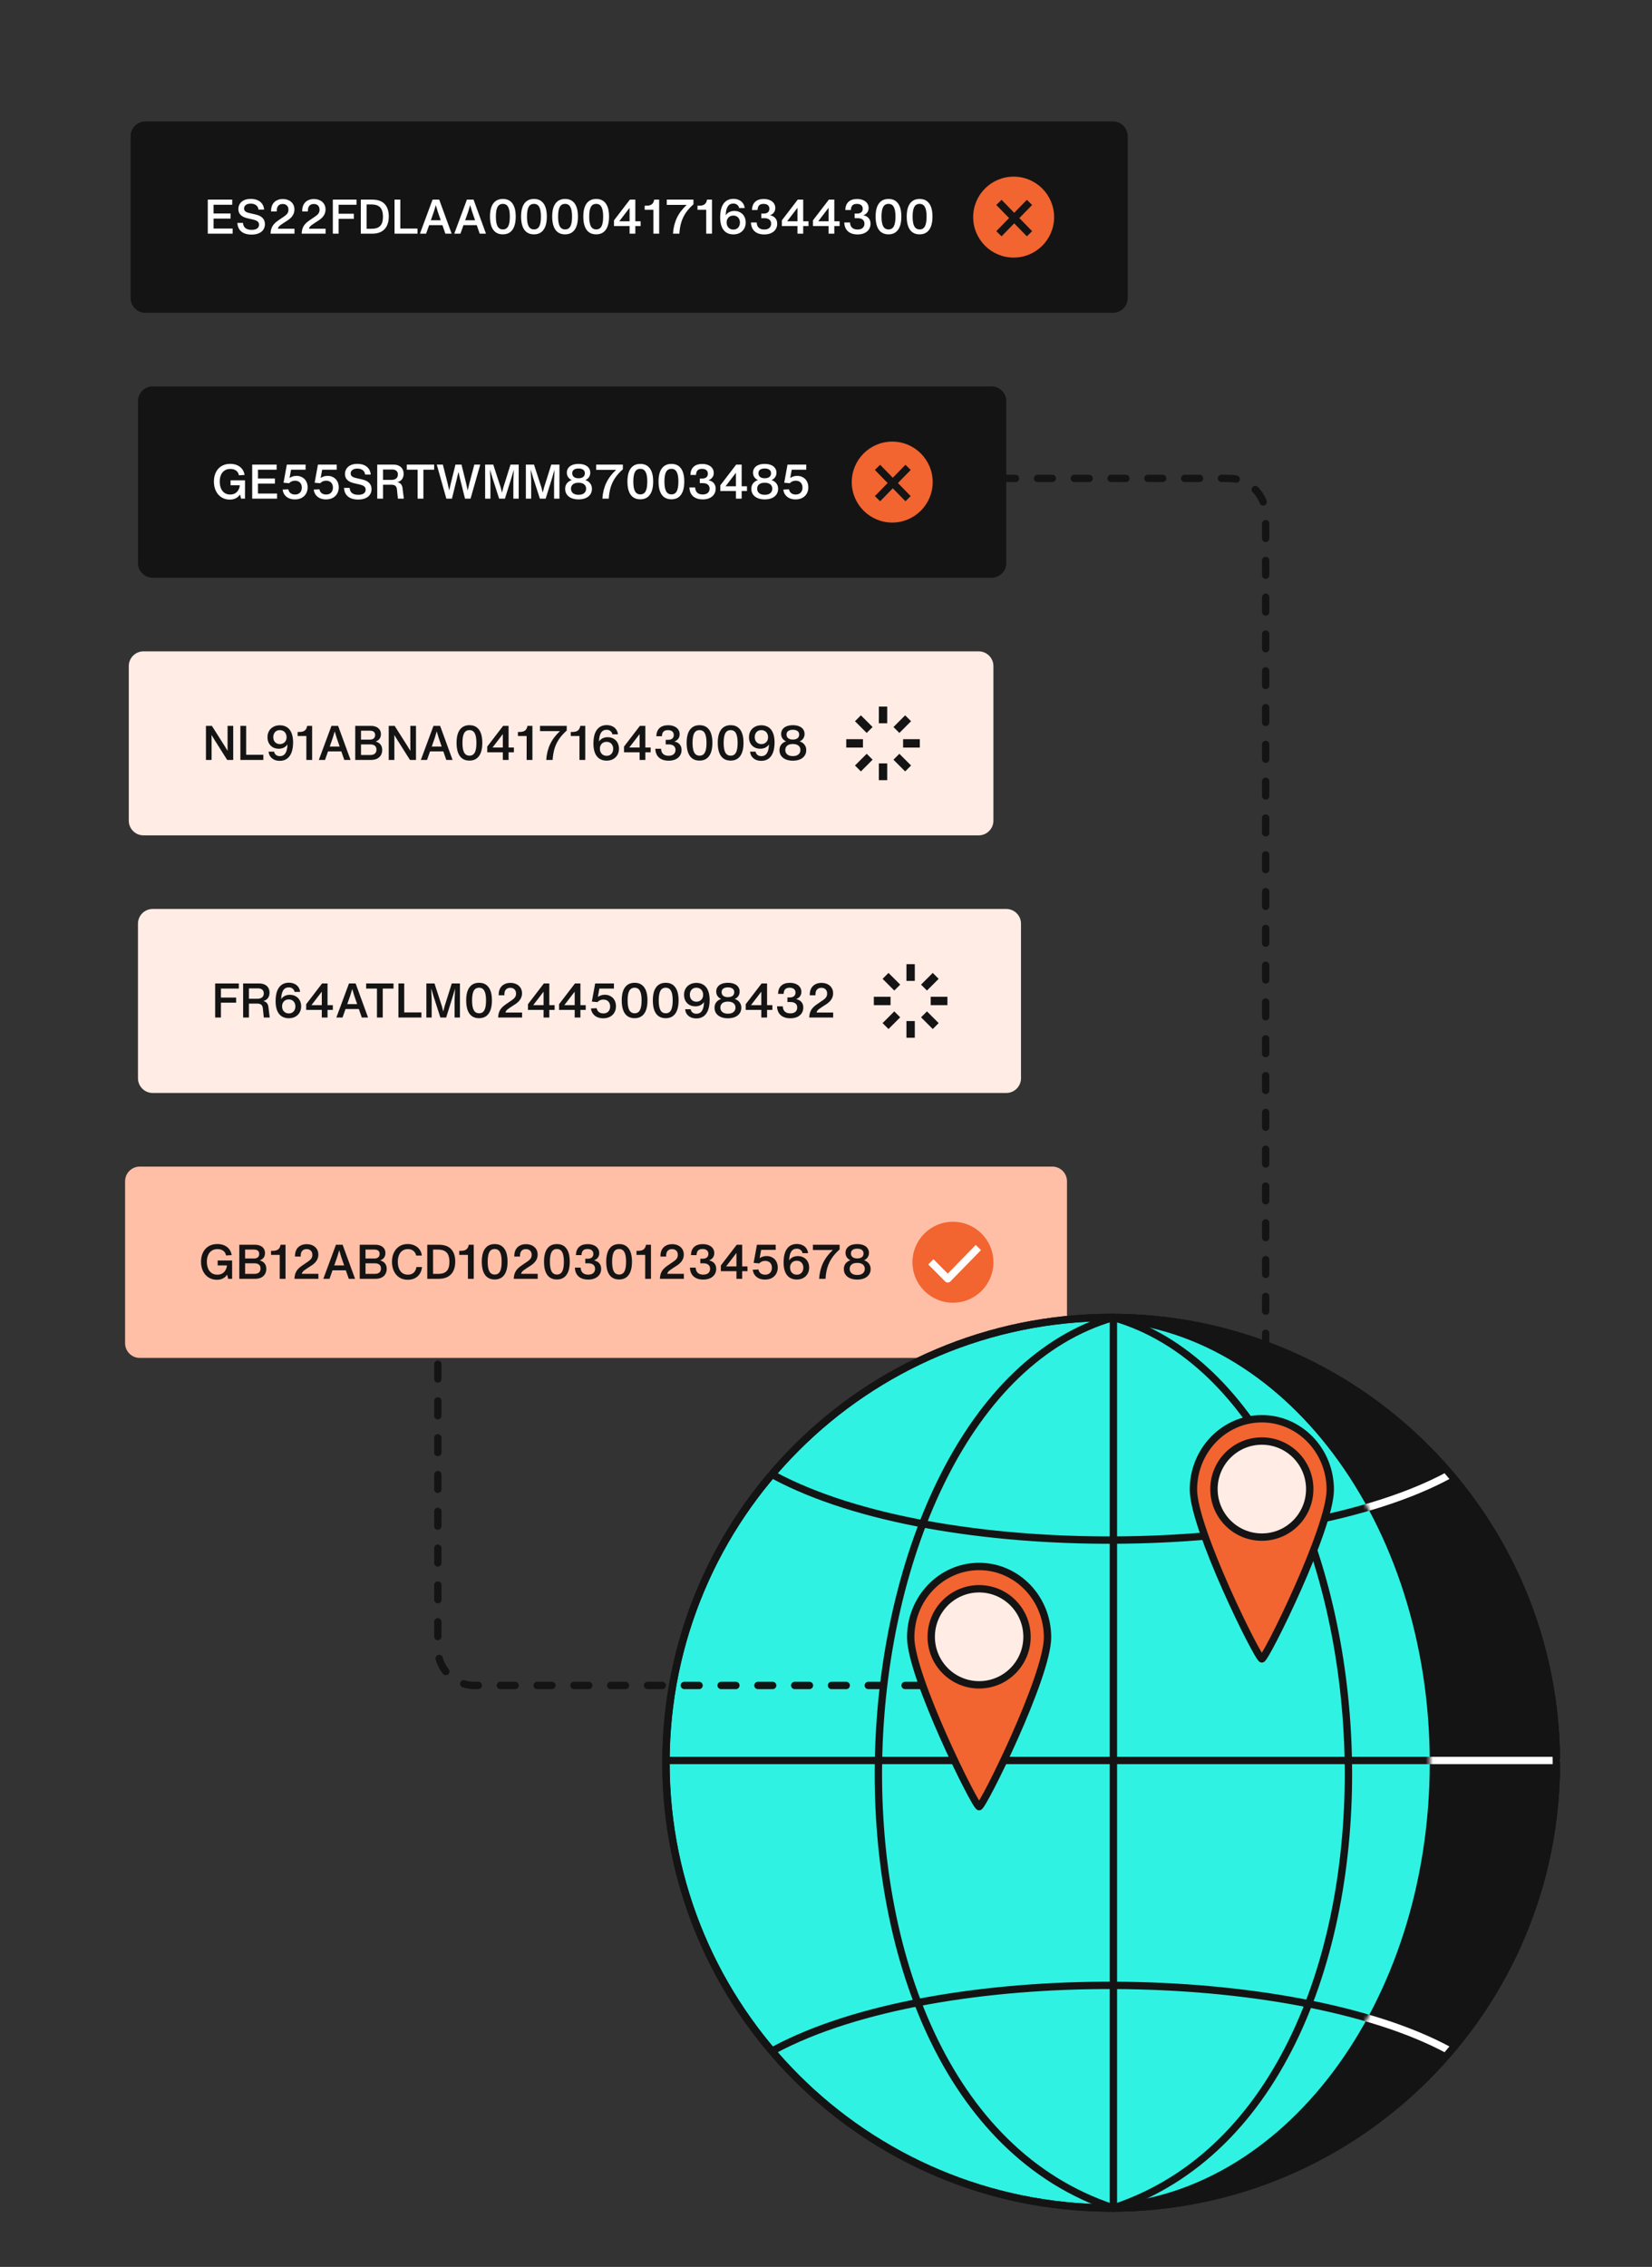
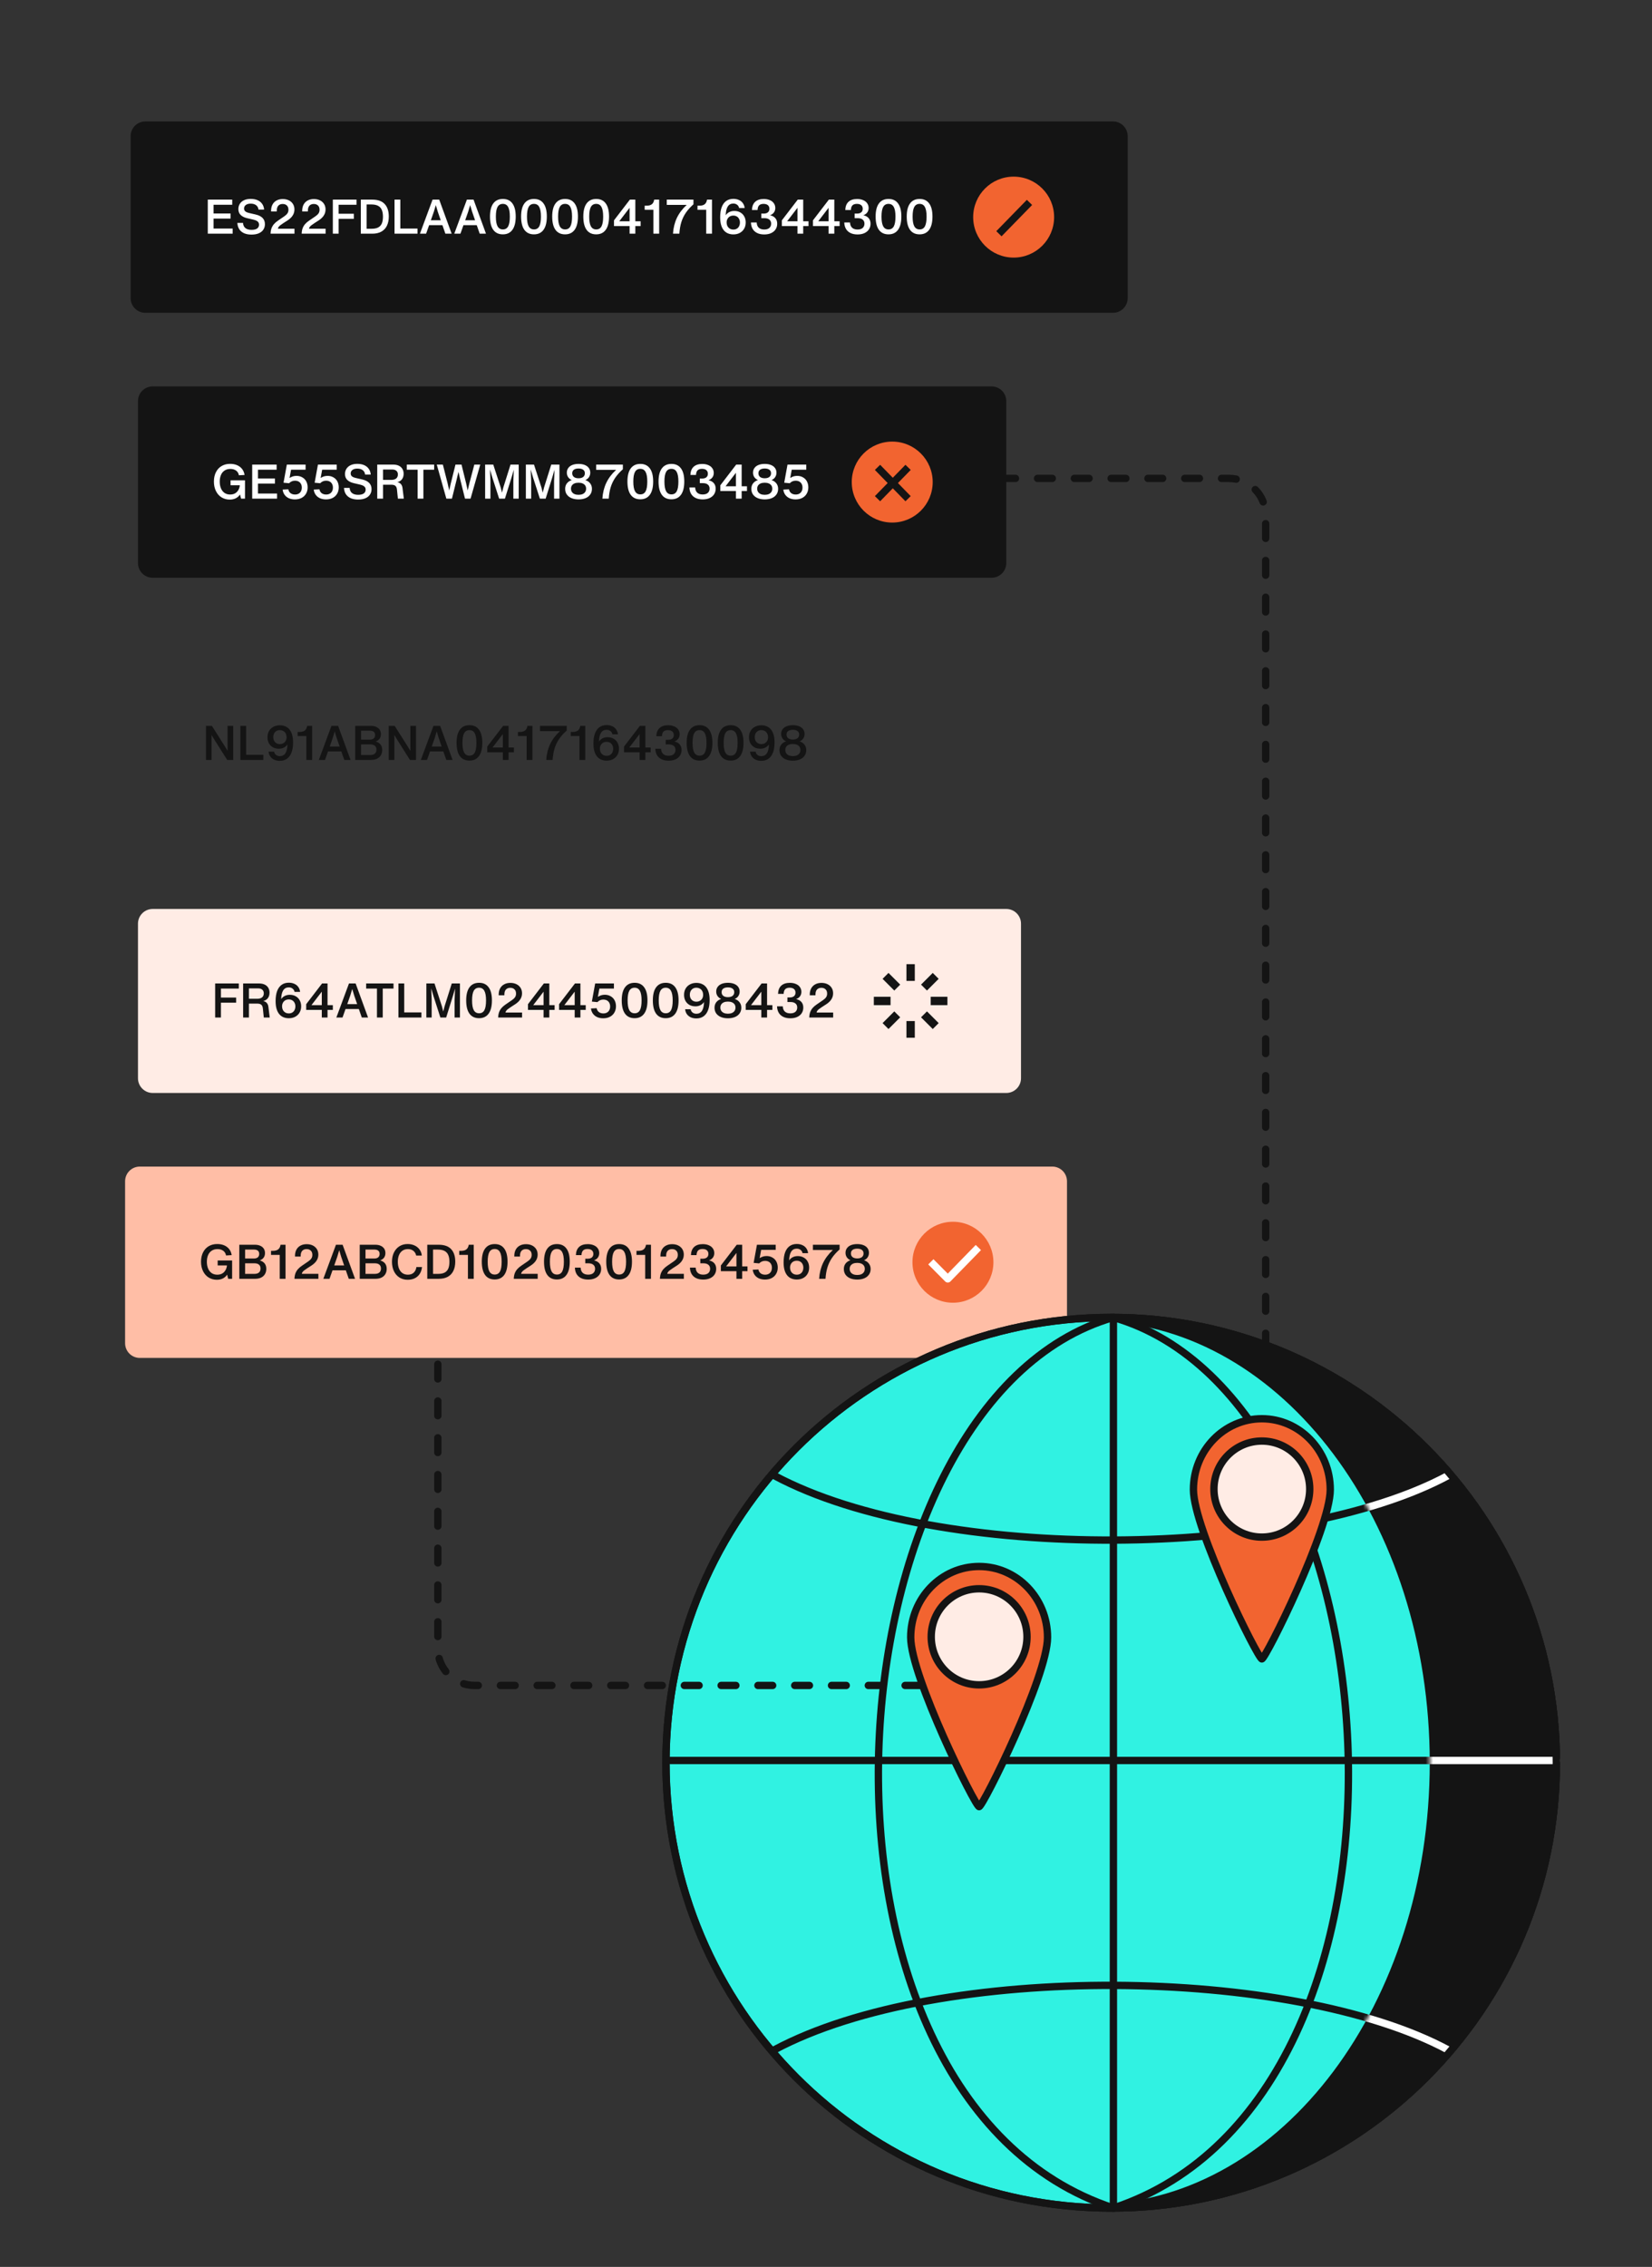
<svg xmlns="http://www.w3.org/2000/svg" width="449" height="616" viewBox="0 0 449 616" fill="none">
  <rect x="0" y="0" width="449" height="616" fill="#333333" stroke="none" />
  <g clip-path="url(#clip0_303_4156)">
    <path d="M272 130H334C339.523 130 344 134.477 344 140V408" stroke="#141414" stroke-width="2" stroke-linecap="round" stroke-dasharray="4 6" />
    <path d="M302.5 33H39.5C37.291 33 35.5 34.791 35.5 37V81C35.5 83.209 37.291 85 39.5 85H302.5C304.709 85 306.5 83.209 306.5 81V37C306.5 34.791 304.709 33 302.5 33Z" fill="#141414" />
    <path d="M58.048 59.405V62.109H63.235V63.5H56.475V54.244H63.118V55.635H58.048V58.014H62.663V59.405H58.048ZM68.363 63.747C67.193 63.747 66.274 63.474 65.607 62.928C64.939 62.382 64.576 61.598 64.515 60.575H66.049C66.092 61.208 66.313 61.68 66.712 61.992C67.111 62.304 67.665 62.46 68.376 62.46C69.034 62.46 69.537 62.339 69.884 62.096C70.231 61.845 70.404 61.494 70.404 61.043C70.404 60.792 70.343 60.579 70.222 60.406C70.109 60.233 69.931 60.085 69.689 59.964C69.446 59.843 69.126 59.739 68.727 59.652L67.219 59.301C66.448 59.128 65.85 58.837 65.425 58.43C65 58.023 64.788 57.485 64.788 56.818C64.788 56.298 64.913 55.83 65.165 55.414C65.425 54.989 65.806 54.656 66.309 54.413C66.811 54.17 67.427 54.049 68.155 54.049C68.865 54.049 69.485 54.166 70.014 54.4C70.543 54.634 70.959 54.972 71.262 55.414C71.565 55.847 71.739 56.363 71.782 56.961H70.261C70.2 56.441 69.984 56.042 69.611 55.765C69.247 55.479 68.757 55.336 68.142 55.336C67.579 55.336 67.136 55.457 66.816 55.7C66.495 55.934 66.335 56.255 66.335 56.662C66.335 56.965 66.439 57.217 66.647 57.416C66.864 57.607 67.206 57.758 67.674 57.871L69.416 58.274C71.141 58.655 72.003 59.535 72.003 60.913C72.003 61.468 71.864 61.957 71.587 62.382C71.318 62.807 70.911 63.14 70.365 63.383C69.819 63.626 69.151 63.747 68.363 63.747ZM80.037 62.148V63.5H73.537C73.555 62.937 73.641 62.443 73.797 62.018C73.962 61.593 74.187 61.216 74.473 60.887C74.759 60.558 75.128 60.241 75.578 59.938L77.268 58.781C77.65 58.521 77.931 58.257 78.113 57.988C78.304 57.719 78.399 57.39 78.399 57C78.399 56.497 78.256 56.112 77.97 55.843C77.693 55.566 77.312 55.427 76.826 55.427C76.324 55.427 75.929 55.583 75.643 55.895C75.366 56.198 75.227 56.649 75.227 57.247V57.455H73.68V57.273C73.68 56.614 73.81 56.047 74.07 55.57C74.33 55.093 74.699 54.729 75.175 54.478C75.652 54.218 76.211 54.088 76.852 54.088C77.476 54.088 78.027 54.205 78.503 54.439C78.98 54.673 79.353 55.002 79.621 55.427C79.89 55.852 80.024 56.35 80.024 56.922C80.024 57.52 79.868 58.062 79.556 58.547C79.253 59.032 78.798 59.474 78.191 59.873L76.982 60.653C76.627 60.887 76.35 61.082 76.15 61.238C75.96 61.385 75.817 61.533 75.721 61.68C75.626 61.819 75.561 61.975 75.526 62.148H80.037ZM88.492 62.148V63.5H81.992C82.01 62.937 82.096 62.443 82.252 62.018C82.417 61.593 82.642 61.216 82.928 60.887C83.214 60.558 83.583 60.241 84.033 59.938L85.723 58.781C86.105 58.521 86.386 58.257 86.568 57.988C86.759 57.719 86.854 57.39 86.854 57C86.854 56.497 86.711 56.112 86.425 55.843C86.148 55.566 85.767 55.427 85.281 55.427C84.779 55.427 84.384 55.583 84.098 55.895C83.821 56.198 83.682 56.649 83.682 57.247V57.455H82.135V57.273C82.135 56.614 82.265 56.047 82.525 55.57C82.785 55.093 83.154 54.729 83.63 54.478C84.107 54.218 84.666 54.088 85.307 54.088C85.931 54.088 86.482 54.205 86.958 54.439C87.435 54.673 87.808 55.002 88.076 55.427C88.345 55.852 88.479 56.35 88.479 56.922C88.479 57.52 88.323 58.062 88.011 58.547C87.708 59.032 87.253 59.474 86.646 59.873L85.437 60.653C85.082 60.887 84.805 61.082 84.605 61.238C84.415 61.385 84.272 61.533 84.176 61.68C84.081 61.819 84.016 61.975 83.981 62.148H88.492ZM96.895 54.244V55.635H92.034V58.079H96.168V59.47H92.034V63.5H90.46V54.244H96.895ZM101.146 54.244C102.689 54.244 103.828 54.647 104.565 55.453C105.302 56.25 105.67 57.377 105.67 58.833C105.67 59.786 105.505 60.61 105.176 61.303C104.855 61.996 104.357 62.538 103.681 62.928C103.014 63.309 102.169 63.5 101.146 63.5H98.065V54.244H101.146ZM101.003 62.161C101.74 62.161 102.333 62.044 102.784 61.81C103.235 61.567 103.564 61.208 103.772 60.731C103.98 60.246 104.084 59.626 104.084 58.872C104.084 58.118 103.976 57.498 103.759 57.013C103.551 56.528 103.213 56.164 102.745 55.921C102.286 55.678 101.67 55.557 100.899 55.557H99.638V62.161H101.003ZM108.804 54.244V62.109H113.471V63.5H107.231V54.244H108.804ZM122.754 63.5H121.051L120.245 61.186H116.631L115.812 63.5H114.135L117.567 54.244H119.374L122.754 63.5ZM117.905 57.559L117.099 59.86H119.79L118.997 57.559L118.451 55.739L117.905 57.559ZM132.085 63.5H130.382L129.576 61.186H125.962L125.143 63.5H123.466L126.898 54.244H128.705L132.085 63.5ZM127.236 57.559L126.43 59.86H129.121L128.328 57.559L127.782 55.739L127.236 57.559ZM136.671 63.682C135.527 63.682 134.656 63.27 134.058 62.447C133.469 61.624 133.174 60.423 133.174 58.846C133.174 57.277 133.473 56.09 134.071 55.284C134.669 54.469 135.54 54.062 136.684 54.062C137.82 54.062 138.682 54.469 139.271 55.284C139.869 56.09 140.168 57.277 140.168 58.846C140.168 60.423 139.869 61.624 139.271 62.447C138.673 63.27 137.807 63.682 136.671 63.682ZM136.684 62.343C137.334 62.343 137.811 62.066 138.114 61.511C138.418 60.948 138.569 60.064 138.569 58.859C138.569 57.663 138.413 56.788 138.101 56.233C137.798 55.678 137.321 55.401 136.671 55.401C136.021 55.401 135.54 55.678 135.228 56.233C134.925 56.788 134.773 57.663 134.773 58.859C134.773 60.064 134.929 60.948 135.241 61.511C135.553 62.066 136.034 62.343 136.684 62.343ZM145.126 63.682C143.982 63.682 143.111 63.27 142.513 62.447C141.924 61.624 141.629 60.423 141.629 58.846C141.629 57.277 141.928 56.09 142.526 55.284C143.124 54.469 143.995 54.062 145.139 54.062C146.275 54.062 147.137 54.469 147.726 55.284C148.324 56.09 148.623 57.277 148.623 58.846C148.623 60.423 148.324 61.624 147.726 62.447C147.128 63.27 146.262 63.682 145.126 63.682ZM145.139 62.343C145.789 62.343 146.266 62.066 146.569 61.511C146.873 60.948 147.024 60.064 147.024 58.859C147.024 57.663 146.868 56.788 146.556 56.233C146.253 55.678 145.776 55.401 145.126 55.401C144.476 55.401 143.995 55.678 143.683 56.233C143.38 56.788 143.228 57.663 143.228 58.859C143.228 60.064 143.384 60.948 143.696 61.511C144.008 62.066 144.489 62.343 145.139 62.343ZM153.581 63.682C152.437 63.682 151.566 63.27 150.968 62.447C150.379 61.624 150.084 60.423 150.084 58.846C150.084 57.277 150.383 56.09 150.981 55.284C151.579 54.469 152.45 54.062 153.594 54.062C154.73 54.062 155.592 54.469 156.181 55.284C156.779 56.09 157.078 57.277 157.078 58.846C157.078 60.423 156.779 61.624 156.181 62.447C155.583 63.27 154.717 63.682 153.581 63.682ZM153.594 62.343C154.244 62.343 154.721 62.066 155.024 61.511C155.328 60.948 155.479 60.064 155.479 58.859C155.479 57.663 155.323 56.788 155.011 56.233C154.708 55.678 154.231 55.401 153.581 55.401C152.931 55.401 152.45 55.678 152.138 56.233C151.835 56.788 151.683 57.663 151.683 58.859C151.683 60.064 151.839 60.948 152.151 61.511C152.463 62.066 152.944 62.343 153.594 62.343ZM162.037 63.682C160.893 63.682 160.022 63.27 159.424 62.447C158.834 61.624 158.54 60.423 158.54 58.846C158.54 57.277 158.839 56.09 159.437 55.284C160.035 54.469 160.906 54.062 162.05 54.062C163.185 54.062 164.047 54.469 164.637 55.284C165.235 56.09 165.534 57.277 165.534 58.846C165.534 60.423 165.235 61.624 164.637 62.447C164.039 63.27 163.172 63.682 162.037 63.682ZM162.05 62.343C162.7 62.343 163.176 62.066 163.48 61.511C163.783 60.948 163.935 60.064 163.935 58.859C163.935 57.663 163.779 56.788 163.467 56.233C163.163 55.678 162.687 55.401 162.037 55.401C161.387 55.401 160.906 55.678 160.594 56.233C160.29 56.788 160.139 57.663 160.139 58.859C160.139 60.064 160.295 60.948 160.607 61.511C160.919 62.066 161.4 62.343 162.05 62.343ZM172.676 54.244V60.133H174.119V61.433H172.676V63.5H171.116V61.433H166.878V59.873L171.194 54.244H172.676ZM168.308 60.133H171.116V56.506H171.09L168.308 60.133ZM177.582 63.5V57H175.216V55.895H175.736C176.377 55.895 176.862 55.756 177.192 55.479C177.495 55.219 177.69 54.851 177.777 54.374L177.803 54.244H179.155V63.5H177.582ZM182.913 63.5C183.008 61.94 183.359 60.514 183.966 59.223C184.581 57.932 185.474 56.749 186.644 55.674H181.223V54.244H188.477V55.518C187.628 56.272 186.934 57.043 186.397 57.832C185.868 58.612 185.461 59.461 185.175 60.38C184.898 61.29 184.72 62.33 184.642 63.5H182.913ZM191.94 63.5V57H189.574V55.895H190.094C190.735 55.895 191.221 55.756 191.55 55.479C191.853 55.219 192.048 54.851 192.135 54.374L192.161 54.244H193.513V63.5H191.94ZM199.598 57.325C200.214 57.325 200.751 57.459 201.21 57.728C201.678 57.988 202.038 58.356 202.289 58.833C202.549 59.301 202.679 59.838 202.679 60.445C202.679 61.086 202.536 61.654 202.25 62.148C201.973 62.633 201.579 63.015 201.067 63.292C200.565 63.561 199.984 63.695 199.325 63.695C198.779 63.695 198.281 63.6 197.83 63.409C197.388 63.218 197.016 62.937 196.712 62.564C196.062 61.767 195.737 60.592 195.737 59.041C195.737 57.975 195.872 57.069 196.14 56.324C196.418 55.579 196.825 55.011 197.362 54.621C197.9 54.231 198.554 54.036 199.325 54.036C199.897 54.036 200.404 54.14 200.846 54.348C201.297 54.547 201.652 54.838 201.912 55.219C202.181 55.592 202.341 56.029 202.393 56.532H200.885C200.816 56.159 200.638 55.865 200.352 55.648C200.075 55.423 199.728 55.31 199.312 55.31C197.995 55.31 197.306 56.372 197.245 58.495C197.505 58.114 197.835 57.823 198.233 57.624C198.641 57.425 199.096 57.325 199.598 57.325ZM199.325 62.382C199.689 62.382 200.006 62.3 200.274 62.135C200.543 61.97 200.747 61.745 200.885 61.459C201.033 61.164 201.106 60.835 201.106 60.471C201.106 60.098 201.028 59.769 200.872 59.483C200.725 59.197 200.517 58.976 200.248 58.82C199.98 58.664 199.668 58.586 199.312 58.586C198.957 58.586 198.641 58.664 198.363 58.82C198.095 58.976 197.882 59.197 197.726 59.483C197.57 59.76 197.492 60.081 197.492 60.445C197.492 60.731 197.536 60.995 197.622 61.238C197.709 61.472 197.835 61.676 197.999 61.849C198.164 62.022 198.359 62.157 198.584 62.252C198.81 62.339 199.057 62.382 199.325 62.382ZM207.715 63.708C206.953 63.708 206.303 63.574 205.765 63.305C205.228 63.036 204.821 62.659 204.543 62.174C204.266 61.68 204.119 61.108 204.101 60.458H205.661C205.687 61.073 205.874 61.546 206.22 61.875C206.576 62.204 207.07 62.369 207.702 62.369C208.318 62.369 208.786 62.226 209.106 61.94C209.427 61.645 209.587 61.26 209.587 60.783C209.587 60.315 209.431 59.951 209.119 59.691C208.807 59.422 208.352 59.288 207.754 59.288H206.922V58.04H207.546C208.049 58.04 208.435 57.927 208.703 57.702C208.981 57.477 209.119 57.156 209.119 56.74C209.119 56.315 208.981 55.986 208.703 55.752C208.426 55.518 208.032 55.401 207.52 55.401C207 55.401 206.606 55.531 206.337 55.791C206.069 56.051 205.921 56.476 205.895 57.065H204.374C204.409 56.086 204.699 55.345 205.245 54.842C205.8 54.331 206.58 54.075 207.585 54.075C208.218 54.075 208.768 54.179 209.236 54.387C209.713 54.586 210.077 54.872 210.328 55.245C210.588 55.609 210.718 56.034 210.718 56.519C210.718 56.97 210.601 57.364 210.367 57.702C210.133 58.04 209.787 58.3 209.327 58.482V58.508C209.943 58.638 210.415 58.902 210.744 59.301C211.074 59.691 211.238 60.189 211.238 60.796C211.238 61.368 211.095 61.875 210.809 62.317C210.532 62.75 210.125 63.093 209.587 63.344C209.059 63.587 208.435 63.708 207.715 63.708ZM218.303 54.244V60.133H219.746V61.433H218.303V63.5H216.743V61.433H212.505V59.873L216.821 54.244H218.303ZM213.935 60.133H216.743V56.506H216.717L213.935 60.133ZM226.758 54.244V60.133H228.201V61.433H226.758V63.5H225.198V61.433H220.96V59.873L225.276 54.244H226.758ZM222.39 60.133H225.198V56.506H225.172L222.39 60.133ZM233.081 63.708C232.318 63.708 231.668 63.574 231.131 63.305C230.593 63.036 230.186 62.659 229.909 62.174C229.631 61.68 229.484 61.108 229.467 60.458H231.027C231.053 61.073 231.239 61.546 231.586 61.875C231.941 62.204 232.435 62.369 233.068 62.369C233.683 62.369 234.151 62.226 234.472 61.94C234.792 61.645 234.953 61.26 234.953 60.783C234.953 60.315 234.797 59.951 234.485 59.691C234.173 59.422 233.718 59.288 233.12 59.288H232.288V58.04H232.912C233.414 58.04 233.8 57.927 234.069 57.702C234.346 57.477 234.485 57.156 234.485 56.74C234.485 56.315 234.346 55.986 234.069 55.752C233.791 55.518 233.397 55.401 232.886 55.401C232.366 55.401 231.971 55.531 231.703 55.791C231.434 56.051 231.287 56.476 231.261 57.065H229.74C229.774 56.086 230.065 55.345 230.611 54.842C231.165 54.331 231.945 54.075 232.951 54.075C233.583 54.075 234.134 54.179 234.602 54.387C235.078 54.586 235.442 54.872 235.694 55.245C235.954 55.609 236.084 56.034 236.084 56.519C236.084 56.97 235.967 57.364 235.733 57.702C235.499 58.04 235.152 58.3 234.693 58.482V58.508C235.308 58.638 235.78 58.902 236.11 59.301C236.439 59.691 236.604 60.189 236.604 60.796C236.604 61.368 236.461 61.875 236.175 62.317C235.897 62.75 235.49 63.093 234.953 63.344C234.424 63.587 233.8 63.708 233.081 63.708ZM241.484 63.682C240.34 63.682 239.469 63.27 238.871 62.447C238.281 61.624 237.987 60.423 237.987 58.846C237.987 57.277 238.286 56.09 238.884 55.284C239.482 54.469 240.353 54.062 241.497 54.062C242.632 54.062 243.494 54.469 244.084 55.284C244.682 56.09 244.981 57.277 244.981 58.846C244.981 60.423 244.682 61.624 244.084 62.447C243.486 63.27 242.619 63.682 241.484 63.682ZM241.497 62.343C242.147 62.343 242.623 62.066 242.927 61.511C243.23 60.948 243.382 60.064 243.382 58.859C243.382 57.663 243.226 56.788 242.914 56.233C242.61 55.678 242.134 55.401 241.484 55.401C240.834 55.401 240.353 55.678 240.041 56.233C239.737 56.788 239.586 57.663 239.586 58.859C239.586 60.064 239.742 60.948 240.054 61.511C240.366 62.066 240.847 62.343 241.497 62.343ZM249.939 63.682C248.795 63.682 247.924 63.27 247.326 62.447C246.737 61.624 246.442 60.423 246.442 58.846C246.442 57.277 246.741 56.09 247.339 55.284C247.937 54.469 248.808 54.062 249.952 54.062C251.087 54.062 251.95 54.469 252.539 55.284C253.137 56.09 253.436 57.277 253.436 58.846C253.436 60.423 253.137 61.624 252.539 62.447C251.941 63.27 251.074 63.682 249.939 63.682ZM249.952 62.343C250.602 62.343 251.079 62.066 251.382 61.511C251.685 60.948 251.837 60.064 251.837 58.859C251.837 57.663 251.681 56.788 251.369 56.233C251.066 55.678 250.589 55.401 249.939 55.401C249.289 55.401 248.808 55.678 248.496 56.233C248.193 56.788 248.041 57.663 248.041 58.859C248.041 60.064 248.197 60.948 248.509 61.511C248.821 62.066 249.302 62.343 249.952 62.343Z" fill="white" />
    <path d="M275.5 70C281.575 70 286.5 65.075 286.5 59C286.5 52.925 281.575 48 275.5 48C269.425 48 264.5 52.925 264.5 59C264.5 65.075 269.425 70 275.5 70Z" fill="#F26430" />
    <path d="M271.5 63.516L279.807 55" stroke="#141414" stroke-width="2" stroke-linejoin="round" />
-     <path d="M279.807 63.516L271.5 55" stroke="#141414" stroke-width="2" stroke-linejoin="round" />
    <path d="M269.5 105H41.5C39.291 105 37.5 106.791 37.5 109V153C37.5 155.209 39.291 157 41.5 157H269.5C271.709 157 273.5 155.209 273.5 153V109C273.5 106.791 271.709 105 269.5 105Z" fill="#141414" />
    <path d="M66.587 135.5H65.521L65.235 134.369C64.949 134.811 64.568 135.153 64.091 135.396C63.623 135.639 63.073 135.76 62.44 135.76C61.626 135.76 60.889 135.561 60.23 135.162C59.58 134.763 59.069 134.191 58.696 133.446C58.324 132.701 58.137 131.838 58.137 130.859C58.137 129.897 58.319 129.052 58.683 128.324C59.047 127.596 59.559 127.037 60.217 126.647C60.885 126.248 61.656 126.049 62.531 126.049C63.259 126.049 63.901 126.17 64.455 126.413C65.01 126.656 65.46 127.002 65.807 127.453C66.154 127.904 66.375 128.441 66.47 129.065L64.936 129.156C64.832 128.593 64.572 128.164 64.156 127.869C63.74 127.574 63.224 127.427 62.609 127.427C62.002 127.427 61.483 127.57 61.049 127.856C60.616 128.133 60.286 128.532 60.061 129.052C59.836 129.572 59.723 130.179 59.723 130.872C59.723 131.574 59.836 132.189 60.061 132.718C60.286 133.247 60.611 133.658 61.036 133.953C61.461 134.239 61.968 134.382 62.557 134.382C63.025 134.382 63.441 134.291 63.805 134.109C64.169 133.918 64.468 133.645 64.702 133.29C64.936 132.935 65.092 132.51 65.17 132.016V131.86H62.661V130.521H66.587V135.5ZM70.116 131.405V134.109H75.303V135.5H68.543V126.244H75.186V127.635H70.116V130.014H74.731V131.405H70.116ZM80.157 135.708C79.542 135.708 78.996 135.604 78.519 135.396C78.043 135.179 77.657 134.872 77.362 134.473C77.068 134.074 76.886 133.598 76.816 133.043L78.363 132.965C78.45 133.424 78.654 133.775 78.974 134.018C79.304 134.261 79.707 134.382 80.183 134.382C80.565 134.382 80.894 134.304 81.171 134.148C81.449 133.992 81.661 133.771 81.808 133.485C81.956 133.199 82.029 132.87 82.029 132.497C82.029 132.124 81.956 131.799 81.808 131.522C81.661 131.236 81.449 131.015 81.171 130.859C80.894 130.703 80.556 130.625 80.157 130.625C79.828 130.625 79.533 130.686 79.273 130.807C79.022 130.92 78.788 131.089 78.571 131.314L77.063 131.171L77.96 126.244H83.056V127.635H79.104L78.701 129.858L78.727 129.871C79.282 129.498 79.897 129.312 80.573 129.312C81.171 129.312 81.7 129.446 82.159 129.715C82.627 129.975 82.987 130.343 83.238 130.82C83.49 131.297 83.615 131.838 83.615 132.445C83.615 133.078 83.472 133.641 83.186 134.135C82.909 134.629 82.51 135.015 81.99 135.292C81.47 135.569 80.859 135.708 80.157 135.708ZM88.612 135.708C87.997 135.708 87.451 135.604 86.974 135.396C86.498 135.179 86.112 134.872 85.817 134.473C85.523 134.074 85.341 133.598 85.271 133.043L86.818 132.965C86.905 133.424 87.109 133.775 87.429 134.018C87.759 134.261 88.162 134.382 88.638 134.382C89.02 134.382 89.349 134.304 89.626 134.148C89.904 133.992 90.116 133.771 90.263 133.485C90.411 133.199 90.484 132.87 90.484 132.497C90.484 132.124 90.411 131.799 90.263 131.522C90.116 131.236 89.904 131.015 89.626 130.859C89.349 130.703 89.011 130.625 88.612 130.625C88.283 130.625 87.988 130.686 87.728 130.807C87.477 130.92 87.243 131.089 87.026 131.314L85.518 131.171L86.415 126.244H91.511V127.635H87.559L87.156 129.858L87.182 129.871C87.737 129.498 88.352 129.312 89.028 129.312C89.626 129.312 90.155 129.446 90.614 129.715C91.082 129.975 91.442 130.343 91.693 130.82C91.945 131.297 92.07 131.838 92.07 132.445C92.07 133.078 91.927 133.641 91.641 134.135C91.364 134.629 90.965 135.015 90.445 135.292C89.925 135.569 89.314 135.708 88.612 135.708ZM97.34 135.747C96.17 135.747 95.252 135.474 94.584 134.928C93.917 134.382 93.553 133.598 93.492 132.575H95.026C95.07 133.208 95.291 133.68 95.689 133.992C96.088 134.304 96.643 134.46 97.353 134.46C98.012 134.46 98.515 134.339 98.861 134.096C99.208 133.845 99.381 133.494 99.381 133.043C99.381 132.792 99.321 132.579 99.199 132.406C99.087 132.233 98.909 132.085 98.666 131.964C98.424 131.843 98.103 131.739 97.704 131.652L96.196 131.301C95.425 131.128 94.827 130.837 94.402 130.43C93.978 130.023 93.765 129.485 93.765 128.818C93.765 128.298 93.891 127.83 94.142 127.414C94.402 126.989 94.784 126.656 95.286 126.413C95.789 126.17 96.404 126.049 97.132 126.049C97.843 126.049 98.463 126.166 98.991 126.4C99.52 126.634 99.936 126.972 100.239 127.414C100.543 127.847 100.716 128.363 100.759 128.961H99.238C99.178 128.441 98.961 128.042 98.588 127.765C98.224 127.479 97.735 127.336 97.119 127.336C96.556 127.336 96.114 127.457 95.793 127.7C95.473 127.934 95.312 128.255 95.312 128.662C95.312 128.965 95.416 129.217 95.624 129.416C95.841 129.607 96.183 129.758 96.651 129.871L98.393 130.274C100.118 130.655 100.98 131.535 100.98 132.913C100.98 133.468 100.842 133.957 100.564 134.382C100.296 134.807 99.888 135.14 99.342 135.383C98.796 135.626 98.129 135.747 97.34 135.747ZM109.756 135.5H108.144L107.897 133.082C107.854 132.597 107.715 132.25 107.481 132.042C107.247 131.825 106.874 131.717 106.363 131.717H104.101V135.5H102.528V126.244H106.831C107.472 126.244 108.005 126.352 108.43 126.569C108.863 126.786 109.184 127.085 109.392 127.466C109.6 127.839 109.704 128.263 109.704 128.74C109.704 129.329 109.557 129.823 109.262 130.222C108.967 130.612 108.547 130.881 108.001 131.028C108.443 131.123 108.772 131.305 108.989 131.574C109.206 131.834 109.34 132.163 109.392 132.562L109.756 135.5ZM106.35 130.404C106.939 130.404 107.386 130.274 107.689 130.014C107.992 129.745 108.144 129.386 108.144 128.935C108.144 128.51 108.01 128.181 107.741 127.947C107.481 127.704 107.095 127.583 106.584 127.583H104.101V130.404H106.35ZM110.562 126.244H117.998V127.635H115.073V135.5H113.5V127.635H110.562V126.244ZM127.579 131.314L128.918 126.244H130.53L127.891 135.5H126.383L125.07 130.222L124.602 128.22L124.134 130.222L122.834 135.5H121.313L118.713 126.244H120.364L121.651 131.314L122.093 133.277L122.535 131.314L123.796 126.244H125.434L126.682 131.314L127.111 133.277L127.579 131.314ZM136.794 132.484L138.757 126.244H140.98V135.5H139.524V130.729L139.654 127.635L139.004 129.832L137.236 135.5H135.663L133.791 129.689L133.167 127.583L133.297 130.729V135.5H131.854V126.244H134.064L136.092 132.484L136.443 133.875L136.794 132.484ZM147.864 132.484L149.827 126.244H152.05V135.5H150.594V130.729L150.724 127.635L150.074 129.832L148.306 135.5H146.733L144.861 129.689L144.237 127.583L144.367 130.729V135.5H142.924V126.244H145.134L147.162 132.484L147.513 133.875L147.864 132.484ZM157.245 135.708C156.525 135.708 155.893 135.595 155.347 135.37C154.801 135.145 154.372 134.815 154.06 134.382C153.756 133.949 153.605 133.433 153.605 132.835C153.605 132.254 153.761 131.76 154.073 131.353C154.393 130.937 154.827 130.642 155.373 130.469V130.443C154.974 130.261 154.653 129.997 154.411 129.65C154.177 129.295 154.06 128.892 154.06 128.441C154.06 127.956 154.19 127.535 154.45 127.18C154.71 126.816 155.078 126.539 155.555 126.348C156.04 126.157 156.603 126.062 157.245 126.062C157.886 126.062 158.445 126.157 158.922 126.348C159.407 126.539 159.78 126.816 160.04 127.18C160.3 127.535 160.43 127.956 160.43 128.441C160.43 128.909 160.308 129.321 160.066 129.676C159.832 130.023 159.515 130.278 159.117 130.443V130.469C159.663 130.642 160.092 130.937 160.404 131.353C160.724 131.76 160.885 132.254 160.885 132.835C160.885 133.433 160.729 133.949 160.417 134.382C160.113 134.815 159.689 135.145 159.143 135.37C158.597 135.595 157.964 135.708 157.245 135.708ZM157.245 129.962C157.782 129.962 158.202 129.845 158.506 129.611C158.809 129.368 158.961 129.035 158.961 128.61C158.961 128.185 158.809 127.865 158.506 127.648C158.211 127.423 157.791 127.31 157.245 127.31C156.699 127.31 156.274 127.423 155.971 127.648C155.676 127.865 155.529 128.185 155.529 128.61C155.529 129.035 155.68 129.368 155.984 129.611C156.287 129.845 156.707 129.962 157.245 129.962ZM157.245 134.46C157.661 134.46 158.025 134.395 158.337 134.265C158.649 134.126 158.887 133.931 159.052 133.68C159.216 133.429 159.299 133.134 159.299 132.796C159.299 132.458 159.216 132.168 159.052 131.925C158.887 131.682 158.649 131.496 158.337 131.366C158.033 131.236 157.669 131.171 157.245 131.171C156.82 131.171 156.452 131.236 156.14 131.366C155.836 131.496 155.602 131.682 155.438 131.925C155.273 132.168 155.191 132.458 155.191 132.796C155.191 133.134 155.273 133.429 155.438 133.68C155.602 133.931 155.841 134.126 156.153 134.265C156.465 134.395 156.829 134.46 157.245 134.46ZM163.725 135.5C163.82 133.94 164.171 132.514 164.778 131.223C165.393 129.932 166.286 128.749 167.456 127.674H162.035V126.244H169.289V127.518C168.439 128.272 167.746 129.043 167.209 129.832C166.68 130.612 166.273 131.461 165.987 132.38C165.709 133.29 165.532 134.33 165.454 135.5H163.725ZM174.028 135.682C172.884 135.682 172.013 135.27 171.415 134.447C170.825 133.624 170.531 132.423 170.531 130.846C170.531 129.277 170.83 128.09 171.428 127.284C172.026 126.469 172.897 126.062 174.041 126.062C175.176 126.062 176.038 126.469 176.628 127.284C177.226 128.09 177.525 129.277 177.525 130.846C177.525 132.423 177.226 133.624 176.628 134.447C176.03 135.27 175.163 135.682 174.028 135.682ZM174.041 134.343C174.691 134.343 175.167 134.066 175.471 133.511C175.774 132.948 175.926 132.064 175.926 130.859C175.926 129.663 175.77 128.788 175.458 128.233C175.154 127.678 174.678 127.401 174.028 127.401C173.378 127.401 172.897 127.678 172.585 128.233C172.281 128.788 172.13 129.663 172.13 130.859C172.13 132.064 172.286 132.948 172.598 133.511C172.91 134.066 173.391 134.343 174.041 134.343ZM182.483 135.682C181.339 135.682 180.468 135.27 179.87 134.447C179.28 133.624 178.986 132.423 178.986 130.846C178.986 129.277 179.285 128.09 179.883 127.284C180.481 126.469 181.352 126.062 182.496 126.062C183.631 126.062 184.493 126.469 185.083 127.284C185.681 128.09 185.98 129.277 185.98 130.846C185.98 132.423 185.681 133.624 185.083 134.447C184.485 135.27 183.618 135.682 182.483 135.682ZM182.496 134.343C183.146 134.343 183.622 134.066 183.926 133.511C184.229 132.948 184.381 132.064 184.381 130.859C184.381 129.663 184.225 128.788 183.913 128.233C183.609 127.678 183.133 127.401 182.483 127.401C181.833 127.401 181.352 127.678 181.04 128.233C180.736 128.788 180.585 129.663 180.585 130.859C180.585 132.064 180.741 132.948 181.053 133.511C181.365 134.066 181.846 134.343 182.496 134.343ZM190.99 135.708C190.227 135.708 189.577 135.574 189.04 135.305C188.503 135.036 188.095 134.659 187.818 134.174C187.541 133.68 187.393 133.108 187.376 132.458H188.936C188.962 133.073 189.148 133.546 189.495 133.875C189.85 134.204 190.344 134.369 190.977 134.369C191.592 134.369 192.06 134.226 192.381 133.94C192.702 133.645 192.862 133.26 192.862 132.783C192.862 132.315 192.706 131.951 192.394 131.691C192.082 131.422 191.627 131.288 191.029 131.288H190.197V130.04H190.821C191.324 130.04 191.709 129.927 191.978 129.702C192.255 129.477 192.394 129.156 192.394 128.74C192.394 128.315 192.255 127.986 191.978 127.752C191.701 127.518 191.306 127.401 190.795 127.401C190.275 127.401 189.881 127.531 189.612 127.791C189.343 128.051 189.196 128.476 189.17 129.065H187.649C187.684 128.086 187.974 127.345 188.52 126.842C189.075 126.331 189.855 126.075 190.86 126.075C191.493 126.075 192.043 126.179 192.511 126.387C192.988 126.586 193.352 126.872 193.603 127.245C193.863 127.609 193.993 128.034 193.993 128.519C193.993 128.97 193.876 129.364 193.642 129.702C193.408 130.04 193.061 130.3 192.602 130.482V130.508C193.217 130.638 193.69 130.902 194.019 131.301C194.348 131.691 194.513 132.189 194.513 132.796C194.513 133.368 194.37 133.875 194.084 134.317C193.807 134.75 193.399 135.093 192.862 135.344C192.333 135.587 191.709 135.708 190.99 135.708ZM201.577 126.244V132.133H203.02V133.433H201.577V135.5H200.017V133.433H195.779V131.873L200.095 126.244H201.577ZM197.209 132.133H200.017V128.506H199.991L197.209 132.133ZM207.848 135.708C207.129 135.708 206.496 135.595 205.95 135.37C205.404 135.145 204.975 134.815 204.663 134.382C204.36 133.949 204.208 133.433 204.208 132.835C204.208 132.254 204.364 131.76 204.676 131.353C204.997 130.937 205.43 130.642 205.976 130.469V130.443C205.577 130.261 205.257 129.997 205.014 129.65C204.78 129.295 204.663 128.892 204.663 128.441C204.663 127.956 204.793 127.535 205.053 127.18C205.313 126.816 205.681 126.539 206.158 126.348C206.643 126.157 207.207 126.062 207.848 126.062C208.489 126.062 209.048 126.157 209.525 126.348C210.01 126.539 210.383 126.816 210.643 127.18C210.903 127.535 211.033 127.956 211.033 128.441C211.033 128.909 210.912 129.321 210.669 129.676C210.435 130.023 210.119 130.278 209.72 130.443V130.469C210.266 130.642 210.695 130.937 211.007 131.353C211.328 131.76 211.488 132.254 211.488 132.835C211.488 133.433 211.332 133.949 211.02 134.382C210.717 134.815 210.292 135.145 209.746 135.37C209.2 135.595 208.567 135.708 207.848 135.708ZM207.848 129.962C208.385 129.962 208.806 129.845 209.109 129.611C209.412 129.368 209.564 129.035 209.564 128.61C209.564 128.185 209.412 127.865 209.109 127.648C208.814 127.423 208.394 127.31 207.848 127.31C207.302 127.31 206.877 127.423 206.574 127.648C206.279 127.865 206.132 128.185 206.132 128.61C206.132 129.035 206.284 129.368 206.587 129.611C206.89 129.845 207.311 129.962 207.848 129.962ZM207.848 134.46C208.264 134.46 208.628 134.395 208.94 134.265C209.252 134.126 209.49 133.931 209.655 133.68C209.82 133.429 209.902 133.134 209.902 132.796C209.902 132.458 209.82 132.168 209.655 131.925C209.49 131.682 209.252 131.496 208.94 131.366C208.637 131.236 208.273 131.171 207.848 131.171C207.423 131.171 207.055 131.236 206.743 131.366C206.44 131.496 206.206 131.682 206.041 131.925C205.876 132.168 205.794 132.458 205.794 132.796C205.794 133.134 205.876 133.429 206.041 133.68C206.206 133.931 206.444 134.126 206.756 134.265C207.068 134.395 207.432 134.46 207.848 134.46ZM216.238 135.708C215.623 135.708 215.077 135.604 214.6 135.396C214.123 135.179 213.738 134.872 213.443 134.473C213.148 134.074 212.966 133.598 212.897 133.043L214.444 132.965C214.531 133.424 214.734 133.775 215.055 134.018C215.384 134.261 215.787 134.382 216.264 134.382C216.645 134.382 216.975 134.304 217.252 134.148C217.529 133.992 217.742 133.771 217.889 133.485C218.036 133.199 218.11 132.87 218.11 132.497C218.11 132.124 218.036 131.799 217.889 131.522C217.742 131.236 217.529 131.015 217.252 130.859C216.975 130.703 216.637 130.625 216.238 130.625C215.909 130.625 215.614 130.686 215.354 130.807C215.103 130.92 214.869 131.089 214.652 131.314L213.144 131.171L214.041 126.244H219.137V127.635H215.185L214.782 129.858L214.808 129.871C215.363 129.498 215.978 129.312 216.654 129.312C217.252 129.312 217.781 129.446 218.24 129.715C218.708 129.975 219.068 130.343 219.319 130.82C219.57 131.297 219.696 131.838 219.696 132.445C219.696 133.078 219.553 133.641 219.267 134.135C218.99 134.629 218.591 135.015 218.071 135.292C217.551 135.569 216.94 135.708 216.238 135.708Z" fill="white" />
    <path d="M242.5 142C248.575 142 253.5 137.075 253.5 131C253.5 124.925 248.575 120 242.5 120C236.425 120 231.5 124.925 231.5 131C231.5 137.075 236.425 142 242.5 142Z" fill="#F26430" />
    <path d="M238.5 135.515L246.807 127" stroke="#141414" stroke-width="2" stroke-linejoin="round" />
    <path d="M246.807 135.515L238.5 127" stroke="#141414" stroke-width="2" stroke-linejoin="round" />
    <path d="M286 317H38C35.791 317 34 318.791 34 321V365C34 367.209 35.791 369 38 369H286C288.209 369 290 367.209 290 365V321C290 318.791 288.209 317 286 317Z" fill="#FFBEA6" />
    <path d="M63.087 347.5H62.021L61.735 346.369C61.449 346.811 61.068 347.153 60.591 347.396C60.123 347.639 59.573 347.76 58.94 347.76C58.126 347.76 57.389 347.561 56.73 347.162C56.08 346.763 55.569 346.191 55.196 345.446C54.824 344.701 54.637 343.838 54.637 342.859C54.637 341.897 54.819 341.052 55.183 340.324C55.547 339.596 56.059 339.037 56.717 338.647C57.385 338.248 58.156 338.049 59.031 338.049C59.759 338.049 60.401 338.17 60.955 338.413C61.51 338.656 61.961 339.002 62.307 339.453C62.654 339.904 62.875 340.441 62.97 341.065L61.436 341.156C61.332 340.593 61.072 340.164 60.656 339.869C60.24 339.574 59.724 339.427 59.109 339.427C58.502 339.427 57.983 339.57 57.549 339.856C57.116 340.133 56.786 340.532 56.561 341.052C56.336 341.572 56.223 342.179 56.223 342.872C56.223 343.574 56.336 344.189 56.561 344.718C56.786 345.247 57.111 345.658 57.536 345.953C57.961 346.239 58.468 346.382 59.057 346.382C59.525 346.382 59.941 346.291 60.305 346.109C60.669 345.918 60.968 345.645 61.202 345.29C61.436 344.935 61.592 344.51 61.67 344.016V343.86H59.161V342.521H63.087V347.5ZM70.594 342.495C71.781 342.842 72.375 343.609 72.375 344.796C72.375 345.325 72.258 345.793 72.024 346.2C71.79 346.607 71.443 346.928 70.984 347.162C70.524 347.387 69.974 347.5 69.333 347.5H65.043V338.244H69.281C69.835 338.244 70.316 338.335 70.724 338.517C71.14 338.699 71.46 338.959 71.686 339.297C71.911 339.635 72.024 340.038 72.024 340.506C72.024 340.991 71.902 341.403 71.66 341.741C71.417 342.079 71.062 342.33 70.594 342.495ZM66.616 339.557V341.988H68.943C69.445 341.988 69.822 341.88 70.074 341.663C70.325 341.438 70.451 341.13 70.451 340.74C70.451 340.359 70.334 340.068 70.1 339.869C69.866 339.661 69.51 339.557 69.034 339.557H66.616ZM69.125 346.161C69.679 346.161 70.1 346.035 70.386 345.784C70.672 345.524 70.815 345.164 70.815 344.705C70.815 344.246 70.672 343.895 70.386 343.652C70.108 343.409 69.701 343.288 69.164 343.288H66.616V346.161H69.125ZM76.03 347.5V341H73.664V339.895H74.184C74.826 339.895 75.311 339.756 75.64 339.479C75.944 339.219 76.138 338.851 76.225 338.374L76.251 338.244H77.603V347.5H76.03ZM86.535 346.148V347.5H80.035C80.053 346.937 80.139 346.443 80.295 346.018C80.46 345.593 80.685 345.216 80.971 344.887C81.257 344.558 81.626 344.241 82.076 343.938L83.766 342.781C84.148 342.521 84.429 342.257 84.611 341.988C84.802 341.719 84.897 341.39 84.897 341C84.897 340.497 84.754 340.112 84.468 339.843C84.191 339.566 83.81 339.427 83.324 339.427C82.822 339.427 82.427 339.583 82.141 339.895C81.864 340.198 81.725 340.649 81.725 341.247V341.455H80.178V341.273C80.178 340.614 80.308 340.047 80.568 339.57C80.828 339.093 81.197 338.729 81.673 338.478C82.15 338.218 82.709 338.088 83.35 338.088C83.974 338.088 84.525 338.205 85.001 338.439C85.478 338.673 85.851 339.002 86.119 339.427C86.388 339.852 86.522 340.35 86.522 340.922C86.522 341.52 86.366 342.062 86.054 342.547C85.751 343.032 85.296 343.474 84.689 343.873L83.48 344.653C83.125 344.887 82.848 345.082 82.648 345.238C82.458 345.385 82.315 345.533 82.219 345.68C82.124 345.819 82.059 345.975 82.024 346.148H86.535ZM96.499 347.5H94.796L93.99 345.186H90.376L89.556 347.5H87.879L91.311 338.244H93.118L96.499 347.5ZM91.65 341.559L90.844 343.86H93.534L92.742 341.559L92.195 339.739L91.65 341.559ZM103.322 342.495C104.509 342.842 105.103 343.609 105.103 344.796C105.103 345.325 104.986 345.793 104.752 346.2C104.518 346.607 104.171 346.928 103.712 347.162C103.253 347.387 102.702 347.5 102.061 347.5H97.771V338.244H102.009C102.564 338.244 103.045 338.335 103.452 338.517C103.868 338.699 104.189 338.959 104.414 339.297C104.639 339.635 104.752 340.038 104.752 340.506C104.752 340.991 104.631 341.403 104.388 341.741C104.145 342.079 103.79 342.33 103.322 342.495ZM99.344 339.557V341.988H101.671C102.174 341.988 102.551 341.88 102.802 341.663C103.053 341.438 103.179 341.13 103.179 340.74C103.179 340.359 103.062 340.068 102.828 339.869C102.594 339.661 102.239 339.557 101.762 339.557H99.344ZM101.853 346.161C102.408 346.161 102.828 346.035 103.114 345.784C103.4 345.524 103.543 345.164 103.543 344.705C103.543 344.246 103.4 343.895 103.114 343.652C102.837 343.409 102.429 343.288 101.892 343.288H99.344V346.161H101.853ZM110.787 347.76C109.955 347.76 109.214 347.556 108.564 347.149C107.922 346.742 107.424 346.17 107.069 345.433C106.713 344.688 106.536 343.834 106.536 342.872C106.536 341.919 106.713 341.078 107.069 340.35C107.433 339.613 107.935 339.046 108.577 338.647C109.218 338.248 109.955 338.049 110.787 338.049C111.489 338.049 112.117 338.179 112.672 338.439C113.226 338.69 113.677 339.054 114.024 339.531C114.37 339.999 114.578 340.549 114.648 341.182H113.114C112.992 340.627 112.737 340.198 112.347 339.895C111.957 339.583 111.463 339.427 110.865 339.427C110.293 339.427 109.799 339.57 109.383 339.856C108.975 340.133 108.663 340.532 108.447 341.052C108.23 341.572 108.122 342.179 108.122 342.872C108.122 343.583 108.23 344.202 108.447 344.731C108.663 345.26 108.975 345.667 109.383 345.953C109.799 346.239 110.293 346.382 110.865 346.382C111.523 346.382 112.048 346.2 112.438 345.836C112.836 345.463 113.083 344.952 113.179 344.302H114.7C114.622 345.021 114.414 345.641 114.076 346.161C113.738 346.681 113.287 347.08 112.724 347.357C112.169 347.626 111.523 347.76 110.787 347.76ZM119.21 338.244C120.752 338.244 121.892 338.647 122.629 339.453C123.365 340.25 123.734 341.377 123.734 342.833C123.734 343.786 123.569 344.61 123.24 345.303C122.919 345.996 122.421 346.538 121.745 346.928C121.077 347.309 120.232 347.5 119.21 347.5H116.129V338.244H119.21ZM119.067 346.161C119.803 346.161 120.397 346.044 120.848 345.81C121.298 345.567 121.628 345.208 121.836 344.731C122.044 344.246 122.148 343.626 122.148 342.872C122.148 342.118 122.039 341.498 121.823 341.013C121.615 340.528 121.277 340.164 120.809 339.921C120.349 339.678 119.734 339.557 118.963 339.557H117.702V346.161H119.067ZM127.18 347.5V341H124.814V339.895H125.334C125.975 339.895 126.46 339.756 126.79 339.479C127.093 339.219 127.288 338.851 127.375 338.374L127.401 338.244H128.753V347.5H127.18ZM134.448 347.682C133.304 347.682 132.433 347.27 131.835 346.447C131.246 345.624 130.951 344.423 130.951 342.846C130.951 341.277 131.25 340.09 131.848 339.284C132.446 338.469 133.317 338.062 134.461 338.062C135.596 338.062 136.458 338.469 137.048 339.284C137.646 340.09 137.945 341.277 137.945 342.846C137.945 344.423 137.646 345.624 137.048 346.447C136.45 347.27 135.583 347.682 134.448 347.682ZM134.461 346.343C135.111 346.343 135.587 346.066 135.891 345.511C136.194 344.948 136.346 344.064 136.346 342.859C136.346 341.663 136.19 340.788 135.878 340.233C135.574 339.678 135.098 339.401 134.448 339.401C133.798 339.401 133.317 339.678 133.005 340.233C132.702 340.788 132.55 341.663 132.55 342.859C132.55 344.064 132.706 344.948 133.018 345.511C133.33 346.066 133.811 346.343 134.461 346.343ZM146.14 346.148V347.5H139.64C139.657 346.937 139.744 346.443 139.9 346.018C140.064 345.593 140.29 345.216 140.576 344.887C140.862 344.558 141.23 344.241 141.681 343.938L143.371 342.781C143.752 342.521 144.034 342.257 144.216 341.988C144.406 341.719 144.502 341.39 144.502 341C144.502 340.497 144.359 340.112 144.073 339.843C143.795 339.566 143.414 339.427 142.929 339.427C142.426 339.427 142.032 339.583 141.746 339.895C141.468 340.198 141.33 340.649 141.33 341.247V341.455H139.783V341.273C139.783 340.614 139.913 340.047 140.173 339.57C140.433 339.093 140.801 338.729 141.278 338.478C141.754 338.218 142.313 338.088 142.955 338.088C143.579 338.088 144.129 338.205 144.606 338.439C145.082 338.673 145.455 339.002 145.724 339.427C145.992 339.852 146.127 340.35 146.127 340.922C146.127 341.52 145.971 342.062 145.659 342.547C145.355 343.032 144.9 343.474 144.294 343.873L143.085 344.653C142.729 344.887 142.452 345.082 142.253 345.238C142.062 345.385 141.919 345.533 141.824 345.68C141.728 345.819 141.663 345.975 141.629 346.148H146.14ZM151.358 347.682C150.214 347.682 149.343 347.27 148.745 346.447C148.155 345.624 147.861 344.423 147.861 342.846C147.861 341.277 148.16 340.09 148.758 339.284C149.356 338.469 150.227 338.062 151.371 338.062C152.506 338.062 153.368 338.469 153.958 339.284C154.556 340.09 154.855 341.277 154.855 342.846C154.855 344.423 154.556 345.624 153.958 346.447C153.36 347.27 152.493 347.682 151.358 347.682ZM151.371 346.343C152.021 346.343 152.497 346.066 152.801 345.511C153.104 344.948 153.256 344.064 153.256 342.859C153.256 341.663 153.1 340.788 152.788 340.233C152.484 339.678 152.008 339.401 151.358 339.401C150.708 339.401 150.227 339.678 149.915 340.233C149.611 340.788 149.46 341.663 149.46 342.859C149.46 344.064 149.616 344.948 149.928 345.511C150.24 346.066 150.721 346.343 151.371 346.343ZM159.865 347.708C159.102 347.708 158.452 347.574 157.915 347.305C157.378 347.036 156.97 346.659 156.693 346.174C156.416 345.68 156.268 345.108 156.251 344.458H157.811C157.837 345.073 158.023 345.546 158.37 345.875C158.725 346.204 159.219 346.369 159.852 346.369C160.467 346.369 160.935 346.226 161.256 345.94C161.577 345.645 161.737 345.26 161.737 344.783C161.737 344.315 161.581 343.951 161.269 343.691C160.957 343.422 160.502 343.288 159.904 343.288H159.072V342.04H159.696C160.199 342.04 160.584 341.927 160.853 341.702C161.13 341.477 161.269 341.156 161.269 340.74C161.269 340.315 161.13 339.986 160.853 339.752C160.576 339.518 160.181 339.401 159.67 339.401C159.15 339.401 158.756 339.531 158.487 339.791C158.218 340.051 158.071 340.476 158.045 341.065H156.524C156.559 340.086 156.849 339.345 157.395 338.842C157.95 338.331 158.73 338.075 159.735 338.075C160.368 338.075 160.918 338.179 161.386 338.387C161.863 338.586 162.227 338.872 162.478 339.245C162.738 339.609 162.868 340.034 162.868 340.519C162.868 340.97 162.751 341.364 162.517 341.702C162.283 342.04 161.936 342.3 161.477 342.482V342.508C162.092 342.638 162.565 342.902 162.894 343.301C163.223 343.691 163.388 344.189 163.388 344.796C163.388 345.368 163.245 345.875 162.959 346.317C162.682 346.75 162.274 347.093 161.737 347.344C161.208 347.587 160.584 347.708 159.865 347.708ZM168.268 347.682C167.124 347.682 166.253 347.27 165.655 346.447C165.066 345.624 164.771 344.423 164.771 342.846C164.771 341.277 165.07 340.09 165.668 339.284C166.266 338.469 167.137 338.062 168.281 338.062C169.416 338.062 170.279 338.469 170.868 339.284C171.466 340.09 171.765 341.277 171.765 342.846C171.765 344.423 171.466 345.624 170.868 346.447C170.27 347.27 169.403 347.682 168.268 347.682ZM168.281 346.343C168.931 346.343 169.408 346.066 169.711 345.511C170.014 344.948 170.166 344.064 170.166 342.859C170.166 341.663 170.01 340.788 169.698 340.233C169.395 339.678 168.918 339.401 168.268 339.401C167.618 339.401 167.137 339.678 166.825 340.233C166.522 340.788 166.37 341.663 166.37 342.859C166.37 344.064 166.526 344.948 166.838 345.511C167.15 346.066 167.631 346.343 168.281 346.343ZM175.358 347.5V341H172.992V339.895H173.512C174.153 339.895 174.639 339.756 174.968 339.479C175.271 339.219 175.466 338.851 175.553 338.374L175.579 338.244H176.931V347.5H175.358ZM185.863 346.148V347.5H179.363C179.381 346.937 179.467 346.443 179.623 346.018C179.788 345.593 180.013 345.216 180.299 344.887C180.585 344.558 180.954 344.241 181.404 343.938L183.094 342.781C183.476 342.521 183.757 342.257 183.939 341.988C184.13 341.719 184.225 341.39 184.225 341C184.225 340.497 184.082 340.112 183.796 339.843C183.519 339.566 183.138 339.427 182.652 339.427C182.15 339.427 181.755 339.583 181.469 339.895C181.192 340.198 181.053 340.649 181.053 341.247V341.455H179.506V341.273C179.506 340.614 179.636 340.047 179.896 339.57C180.156 339.093 180.525 338.729 181.001 338.478C181.478 338.218 182.037 338.088 182.678 338.088C183.302 338.088 183.853 338.205 184.329 338.439C184.806 338.673 185.179 339.002 185.447 339.427C185.716 339.852 185.85 340.35 185.85 340.922C185.85 341.52 185.694 342.062 185.382 342.547C185.079 343.032 184.624 343.474 184.017 343.873L182.808 344.653C182.453 344.887 182.176 345.082 181.976 345.238C181.786 345.385 181.643 345.533 181.547 345.68C181.452 345.819 181.387 345.975 181.352 346.148H185.863ZM191.133 347.708C190.371 347.708 189.721 347.574 189.183 347.305C188.646 347.036 188.239 346.659 187.961 346.174C187.684 345.68 187.537 345.108 187.519 344.458H189.079C189.105 345.073 189.292 345.546 189.638 345.875C189.994 346.204 190.488 346.369 191.12 346.369C191.736 346.369 192.204 346.226 192.524 345.94C192.845 345.645 193.005 345.26 193.005 344.783C193.005 344.315 192.849 343.951 192.537 343.691C192.225 343.422 191.77 343.288 191.172 343.288H190.34V342.04H190.964C191.467 342.04 191.853 341.927 192.121 341.702C192.399 341.477 192.537 341.156 192.537 340.74C192.537 340.315 192.399 339.986 192.121 339.752C191.844 339.518 191.45 339.401 190.938 339.401C190.418 339.401 190.024 339.531 189.755 339.791C189.487 340.051 189.339 340.476 189.313 341.065H187.792C187.827 340.086 188.117 339.345 188.663 338.842C189.218 338.331 189.998 338.075 191.003 338.075C191.636 338.075 192.186 338.179 192.654 338.387C193.131 338.586 193.495 338.872 193.746 339.245C194.006 339.609 194.136 340.034 194.136 340.519C194.136 340.97 194.019 341.364 193.785 341.702C193.551 342.04 193.205 342.3 192.745 342.482V342.508C193.361 342.638 193.833 342.902 194.162 343.301C194.492 343.691 194.656 344.189 194.656 344.796C194.656 345.368 194.513 345.875 194.227 346.317C193.95 346.75 193.543 347.093 193.005 347.344C192.477 347.587 191.853 347.708 191.133 347.708ZM201.721 338.244V344.133H203.164V345.433H201.721V347.5H200.161V345.433H195.923V343.873L200.239 338.244H201.721ZM197.353 344.133H200.161V340.506H200.135L197.353 344.133ZM207.927 347.708C207.311 347.708 206.765 347.604 206.289 347.396C205.812 347.179 205.426 346.872 205.132 346.473C204.837 346.074 204.655 345.598 204.586 345.043L206.133 344.965C206.219 345.424 206.423 345.775 206.744 346.018C207.073 346.261 207.476 346.382 207.953 346.382C208.334 346.382 208.663 346.304 208.941 346.148C209.218 345.992 209.43 345.771 209.578 345.485C209.725 345.199 209.799 344.87 209.799 344.497C209.799 344.124 209.725 343.799 209.578 343.522C209.43 343.236 209.218 343.015 208.941 342.859C208.663 342.703 208.325 342.625 207.927 342.625C207.597 342.625 207.303 342.686 207.043 342.807C206.791 342.92 206.557 343.089 206.341 343.314L204.833 343.171L205.73 338.244H210.826V339.635H206.874L206.471 341.858L206.497 341.871C207.051 341.498 207.667 341.312 208.343 341.312C208.941 341.312 209.469 341.446 209.929 341.715C210.397 341.975 210.756 342.343 211.008 342.82C211.259 343.297 211.385 343.838 211.385 344.445C211.385 345.078 211.242 345.641 210.956 346.135C210.678 346.629 210.28 347.015 209.76 347.292C209.24 347.569 208.629 347.708 207.927 347.708ZM216.837 341.325C217.452 341.325 217.989 341.459 218.449 341.728C218.917 341.988 219.276 342.356 219.528 342.833C219.788 343.301 219.918 343.838 219.918 344.445C219.918 345.086 219.775 345.654 219.489 346.148C219.211 346.633 218.817 347.015 218.306 347.292C217.803 347.561 217.222 347.695 216.564 347.695C216.018 347.695 215.519 347.6 215.069 347.409C214.627 347.218 214.254 346.937 213.951 346.564C213.301 345.767 212.976 344.592 212.976 343.041C212.976 341.975 213.11 341.069 213.379 340.324C213.656 339.579 214.063 339.011 214.601 338.621C215.138 338.231 215.792 338.036 216.564 338.036C217.136 338.036 217.643 338.14 218.085 338.348C218.535 338.547 218.891 338.838 219.151 339.219C219.419 339.592 219.58 340.029 219.632 340.532H218.124C218.054 340.159 217.877 339.865 217.591 339.648C217.313 339.423 216.967 339.31 216.551 339.31C215.233 339.31 214.544 340.372 214.484 342.495C214.744 342.114 215.073 341.823 215.472 341.624C215.879 341.425 216.334 341.325 216.837 341.325ZM216.564 346.382C216.928 346.382 217.244 346.3 217.513 346.135C217.781 345.97 217.985 345.745 218.124 345.459C218.271 345.164 218.345 344.835 218.345 344.471C218.345 344.098 218.267 343.769 218.111 343.483C217.963 343.197 217.755 342.976 217.487 342.82C217.218 342.664 216.906 342.586 216.551 342.586C216.195 342.586 215.879 342.664 215.602 342.82C215.333 342.976 215.121 343.197 214.965 343.483C214.809 343.76 214.731 344.081 214.731 344.445C214.731 344.731 214.774 344.995 214.861 345.238C214.947 345.472 215.073 345.676 215.238 345.849C215.402 346.022 215.597 346.157 215.823 346.252C216.048 346.339 216.295 346.382 216.564 346.382ZM222.635 347.5C222.73 345.94 223.081 344.514 223.688 343.223C224.303 341.932 225.196 340.749 226.366 339.674H220.945V338.244H228.199V339.518C227.349 340.272 226.656 341.043 226.119 341.832C225.59 342.612 225.183 343.461 224.897 344.38C224.619 345.29 224.442 346.33 224.364 347.5H222.635ZM232.989 347.708C232.269 347.708 231.637 347.595 231.091 347.37C230.545 347.145 230.116 346.815 229.804 346.382C229.5 345.949 229.349 345.433 229.349 344.835C229.349 344.254 229.505 343.76 229.817 343.353C230.137 342.937 230.571 342.642 231.117 342.469V342.443C230.718 342.261 230.397 341.997 230.155 341.65C229.921 341.295 229.804 340.892 229.804 340.441C229.804 339.956 229.934 339.535 230.194 339.18C230.454 338.816 230.822 338.539 231.299 338.348C231.784 338.157 232.347 338.062 232.989 338.062C233.63 338.062 234.189 338.157 234.666 338.348C235.151 338.539 235.524 338.816 235.784 339.18C236.044 339.535 236.174 339.956 236.174 340.441C236.174 340.909 236.052 341.321 235.81 341.676C235.576 342.023 235.259 342.278 234.861 342.443V342.469C235.407 342.642 235.836 342.937 236.148 343.353C236.468 343.76 236.629 344.254 236.629 344.835C236.629 345.433 236.473 345.949 236.161 346.382C235.857 346.815 235.433 347.145 234.887 347.37C234.341 347.595 233.708 347.708 232.989 347.708ZM232.989 341.962C233.526 341.962 233.946 341.845 234.25 341.611C234.553 341.368 234.705 341.035 234.705 340.61C234.705 340.185 234.553 339.865 234.25 339.648C233.955 339.423 233.535 339.31 232.989 339.31C232.443 339.31 232.018 339.423 231.715 339.648C231.42 339.865 231.273 340.185 231.273 340.61C231.273 341.035 231.424 341.368 231.728 341.611C232.031 341.845 232.451 341.962 232.989 341.962ZM232.989 346.46C233.405 346.46 233.769 346.395 234.081 346.265C234.393 346.126 234.631 345.931 234.796 345.68C234.96 345.429 235.043 345.134 235.043 344.796C235.043 344.458 234.96 344.168 234.796 343.925C234.631 343.682 234.393 343.496 234.081 343.366C233.777 343.236 233.413 343.171 232.989 343.171C232.564 343.171 232.196 343.236 231.884 343.366C231.58 343.496 231.346 343.682 231.182 343.925C231.017 344.168 230.935 344.458 230.935 344.796C230.935 345.134 231.017 345.429 231.182 345.68C231.346 345.931 231.585 346.126 231.897 346.265C232.209 346.395 232.573 346.46 232.989 346.46Z" fill="#141414" />
    <path d="M259 354C265.075 354 270 349.075 270 343C270 336.925 265.075 332 259 332C252.925 332 248 336.925 248 343C248 349.075 252.925 354 259 354Z" fill="#F26430" />
    <path d="M253 342.884L257.602 347.516L265.908 339" stroke="white" stroke-width="2" stroke-linejoin="round" />
-     <path d="M266 177H39C36.791 177 35 178.791 35 181V223C35 225.209 36.791 227 39 227H266C268.209 227 270 225.209 270 223V181C270 178.791 268.209 177 266 177Z" fill="#FFECE5" />
    <path d="M61.851 197.244H63.385V206.5H61.747L58.354 201.131L57.496 199.727C57.505 200.074 57.509 200.62 57.509 201.365V206.5H55.975V197.244H57.587L61.032 202.678C61.223 202.981 61.5 203.436 61.864 204.043C61.855 203.688 61.851 203.133 61.851 202.379V197.244ZM66.904 197.244V205.109H71.572V206.5H65.332V197.244H66.904ZM78.669 198.219C78.999 198.618 79.246 199.116 79.41 199.714C79.575 200.303 79.657 200.979 79.657 201.742C79.657 202.808 79.519 203.714 79.241 204.459C78.964 205.204 78.557 205.772 78.019 206.162C77.482 206.552 76.828 206.747 76.056 206.747C75.484 206.747 74.977 206.647 74.535 206.448C74.093 206.24 73.738 205.95 73.469 205.577C73.201 205.196 73.045 204.754 73.001 204.251H74.496C74.566 204.624 74.739 204.923 75.016 205.148C75.302 205.365 75.653 205.473 76.069 205.473C77.387 205.473 78.076 204.411 78.136 202.288C77.876 202.669 77.543 202.96 77.135 203.159C76.737 203.358 76.286 203.458 75.783 203.458C75.168 203.458 74.626 203.328 74.158 203.068C73.699 202.799 73.339 202.431 73.079 201.963C72.828 201.486 72.702 200.945 72.702 200.338C72.702 199.697 72.841 199.133 73.118 198.648C73.404 198.154 73.799 197.773 74.301 197.504C74.813 197.227 75.398 197.088 76.056 197.088C76.602 197.088 77.096 197.183 77.538 197.374C77.989 197.565 78.366 197.846 78.669 198.219ZM76.069 202.197C76.425 202.197 76.737 202.119 77.005 201.963C77.283 201.807 77.499 201.59 77.655 201.313C77.811 201.027 77.889 200.702 77.889 200.338C77.889 200.052 77.846 199.792 77.759 199.558C77.673 199.315 77.547 199.107 77.382 198.934C77.218 198.761 77.023 198.631 76.797 198.544C76.572 198.449 76.325 198.401 76.056 198.401C75.692 198.401 75.376 198.483 75.107 198.648C74.839 198.813 74.631 199.042 74.483 199.337C74.345 199.623 74.275 199.948 74.275 200.312C74.275 200.685 74.349 201.014 74.496 201.3C74.652 201.586 74.865 201.807 75.133 201.963C75.402 202.119 75.714 202.197 76.069 202.197ZM83.263 206.5V200H80.897V198.895H81.417C82.059 198.895 82.544 198.756 82.873 198.479C83.177 198.219 83.372 197.851 83.458 197.374L83.484 197.244H84.836V206.5H83.263ZM95.277 206.5H93.574L92.768 204.186H89.154L88.335 206.5H86.658L90.09 197.244H91.897L95.277 206.5ZM90.428 200.559L89.622 202.86H92.313L91.52 200.559L90.974 198.739L90.428 200.559ZM102.1 201.495C103.288 201.842 103.881 202.609 103.881 203.796C103.881 204.325 103.764 204.793 103.53 205.2C103.296 205.607 102.95 205.928 102.49 206.162C102.031 206.387 101.481 206.5 100.839 206.5H96.549V197.244H100.787C101.342 197.244 101.823 197.335 102.23 197.517C102.646 197.699 102.967 197.959 103.192 198.297C103.418 198.635 103.53 199.038 103.53 199.506C103.53 199.991 103.409 200.403 103.166 200.741C102.924 201.079 102.568 201.33 102.1 201.495ZM98.122 198.557V200.988H100.449C100.952 200.988 101.329 200.88 101.58 200.663C101.832 200.438 101.957 200.13 101.957 199.74C101.957 199.359 101.84 199.068 101.606 198.869C101.372 198.661 101.017 198.557 100.54 198.557H98.122ZM100.631 205.161C101.186 205.161 101.606 205.035 101.892 204.784C102.178 204.524 102.321 204.164 102.321 203.705C102.321 203.246 102.178 202.895 101.892 202.652C101.615 202.409 101.208 202.288 100.67 202.288H98.122V205.161H100.631ZM111.528 197.244H113.062V206.5H111.424L108.031 201.131L107.173 199.727C107.181 200.074 107.186 200.62 107.186 201.365V206.5H105.652V197.244H107.264L110.709 202.678C110.9 202.981 111.177 203.436 111.541 204.043C111.532 203.688 111.528 203.133 111.528 202.379V197.244ZM123.003 206.5H121.3L120.494 204.186H116.88L116.061 206.5H114.384L117.816 197.244H119.623L123.003 206.5ZM118.154 200.559L117.348 202.86H120.039L119.246 200.559L118.7 198.739L118.154 200.559ZM127.589 206.682C126.445 206.682 125.574 206.27 124.976 205.447C124.387 204.624 124.092 203.423 124.092 201.846C124.092 200.277 124.391 199.09 124.989 198.284C125.587 197.469 126.458 197.062 127.602 197.062C128.738 197.062 129.6 197.469 130.189 198.284C130.787 199.09 131.086 200.277 131.086 201.846C131.086 203.423 130.787 204.624 130.189 205.447C129.591 206.27 128.725 206.682 127.589 206.682ZM127.602 205.343C128.252 205.343 128.729 205.066 129.032 204.511C129.336 203.948 129.487 203.064 129.487 201.859C129.487 200.663 129.331 199.788 129.019 199.233C128.716 198.678 128.239 198.401 127.589 198.401C126.939 198.401 126.458 198.678 126.146 199.233C125.843 199.788 125.691 200.663 125.691 201.859C125.691 203.064 125.847 203.948 126.159 204.511C126.471 205.066 126.952 205.343 127.602 205.343ZM138.228 197.244V203.133H139.671V204.433H138.228V206.5H136.668V204.433H132.43V202.873L136.746 197.244H138.228ZM133.86 203.133H136.668V199.506H136.642L133.86 203.133ZM143.134 206.5V200H140.768V198.895H141.288C141.93 198.895 142.415 198.756 142.744 198.479C143.048 198.219 143.243 197.851 143.329 197.374L143.355 197.244H144.707V206.5H143.134ZM148.466 206.5C148.561 204.94 148.912 203.514 149.519 202.223C150.134 200.932 151.027 199.749 152.197 198.674H146.776V197.244H154.03V198.518C153.18 199.272 152.487 200.043 151.95 200.832C151.421 201.612 151.014 202.461 150.728 203.38C150.45 204.29 150.273 205.33 150.195 206.5H148.466ZM157.493 206.5V200H155.127V198.895H155.647C156.288 198.895 156.773 198.756 157.103 198.479C157.406 198.219 157.601 197.851 157.688 197.374L157.714 197.244H159.066V206.5H157.493ZM165.151 200.325C165.766 200.325 166.304 200.459 166.763 200.728C167.231 200.988 167.591 201.356 167.842 201.833C168.102 202.301 168.232 202.838 168.232 203.445C168.232 204.086 168.089 204.654 167.803 205.148C167.526 205.633 167.131 206.015 166.62 206.292C166.117 206.561 165.537 206.695 164.878 206.695C164.332 206.695 163.834 206.6 163.383 206.409C162.941 206.218 162.568 205.937 162.265 205.564C161.615 204.767 161.29 203.592 161.29 202.041C161.29 200.975 161.424 200.069 161.693 199.324C161.97 198.579 162.378 198.011 162.915 197.621C163.452 197.231 164.107 197.036 164.878 197.036C165.45 197.036 165.957 197.14 166.399 197.348C166.85 197.547 167.205 197.838 167.465 198.219C167.734 198.592 167.894 199.029 167.946 199.532H166.438C166.369 199.159 166.191 198.865 165.905 198.648C165.628 198.423 165.281 198.31 164.865 198.31C163.548 198.31 162.859 199.372 162.798 201.495C163.058 201.114 163.387 200.823 163.786 200.624C164.193 200.425 164.648 200.325 165.151 200.325ZM164.878 205.382C165.242 205.382 165.558 205.3 165.827 205.135C166.096 204.97 166.299 204.745 166.438 204.459C166.585 204.164 166.659 203.835 166.659 203.471C166.659 203.098 166.581 202.769 166.425 202.483C166.278 202.197 166.07 201.976 165.801 201.82C165.532 201.664 165.22 201.586 164.865 201.586C164.51 201.586 164.193 201.664 163.916 201.82C163.647 201.976 163.435 202.197 163.279 202.483C163.123 202.76 163.045 203.081 163.045 203.445C163.045 203.731 163.088 203.995 163.175 204.238C163.262 204.472 163.387 204.676 163.552 204.849C163.717 205.022 163.912 205.157 164.137 205.252C164.362 205.339 164.609 205.382 164.878 205.382ZM175.4 197.244V203.133H176.843V204.433H175.4V206.5H173.84V204.433H169.602V202.873L173.918 197.244H175.4ZM171.032 203.133H173.84V199.506H173.814L171.032 203.133ZM181.723 206.708C180.961 206.708 180.311 206.574 179.773 206.305C179.236 206.036 178.829 205.659 178.551 205.174C178.274 204.68 178.127 204.108 178.109 203.458H179.669C179.695 204.073 179.882 204.546 180.228 204.875C180.584 205.204 181.078 205.369 181.71 205.369C182.326 205.369 182.794 205.226 183.114 204.94C183.435 204.645 183.595 204.26 183.595 203.783C183.595 203.315 183.439 202.951 183.127 202.691C182.815 202.422 182.36 202.288 181.762 202.288H180.93V201.04H181.554C182.057 201.04 182.443 200.927 182.711 200.702C182.989 200.477 183.127 200.156 183.127 199.74C183.127 199.315 182.989 198.986 182.711 198.752C182.434 198.518 182.04 198.401 181.528 198.401C181.008 198.401 180.614 198.531 180.345 198.791C180.077 199.051 179.929 199.476 179.903 200.065H178.382C178.417 199.086 178.707 198.345 179.253 197.842C179.808 197.331 180.588 197.075 181.593 197.075C182.226 197.075 182.776 197.179 183.244 197.387C183.721 197.586 184.085 197.872 184.336 198.245C184.596 198.609 184.726 199.034 184.726 199.519C184.726 199.97 184.609 200.364 184.375 200.702C184.141 201.04 183.795 201.3 183.335 201.482V201.508C183.951 201.638 184.423 201.902 184.752 202.301C185.082 202.691 185.246 203.189 185.246 203.796C185.246 204.368 185.103 204.875 184.817 205.317C184.54 205.75 184.133 206.093 183.595 206.344C183.067 206.587 182.443 206.708 181.723 206.708ZM190.126 206.682C188.982 206.682 188.111 206.27 187.513 205.447C186.924 204.624 186.629 203.423 186.629 201.846C186.629 200.277 186.928 199.09 187.526 198.284C188.124 197.469 188.995 197.062 190.139 197.062C191.275 197.062 192.137 197.469 192.726 198.284C193.324 199.09 193.623 200.277 193.623 201.846C193.623 203.423 193.324 204.624 192.726 205.447C192.128 206.27 191.262 206.682 190.126 206.682ZM190.139 205.343C190.789 205.343 191.266 205.066 191.569 204.511C191.873 203.948 192.024 203.064 192.024 201.859C192.024 200.663 191.868 199.788 191.556 199.233C191.253 198.678 190.776 198.401 190.126 198.401C189.476 198.401 188.995 198.678 188.683 199.233C188.38 199.788 188.228 200.663 188.228 201.859C188.228 203.064 188.384 203.948 188.696 204.511C189.008 205.066 189.489 205.343 190.139 205.343ZM198.581 206.682C197.437 206.682 196.566 206.27 195.968 205.447C195.379 204.624 195.084 203.423 195.084 201.846C195.084 200.277 195.383 199.09 195.981 198.284C196.579 197.469 197.45 197.062 198.594 197.062C199.73 197.062 200.592 197.469 201.181 198.284C201.779 199.09 202.078 200.277 202.078 201.846C202.078 203.423 201.779 204.624 201.181 205.447C200.583 206.27 199.717 206.682 198.581 206.682ZM198.594 205.343C199.244 205.343 199.721 205.066 200.024 204.511C200.328 203.948 200.479 203.064 200.479 201.859C200.479 200.663 200.323 199.788 200.011 199.233C199.708 198.678 199.231 198.401 198.581 198.401C197.931 198.401 197.45 198.678 197.138 199.233C196.835 199.788 196.683 200.663 196.683 201.859C196.683 203.064 196.839 203.948 197.151 204.511C197.463 205.066 197.944 205.343 198.594 205.343ZM209.533 198.219C209.862 198.618 210.109 199.116 210.274 199.714C210.438 200.303 210.521 200.979 210.521 201.742C210.521 202.808 210.382 203.714 210.105 204.459C209.827 205.204 209.42 205.772 208.883 206.162C208.345 206.552 207.691 206.747 206.92 206.747C206.348 206.747 205.841 206.647 205.399 206.448C204.957 206.24 204.601 205.95 204.333 205.577C204.064 205.196 203.908 204.754 203.865 204.251H205.36C205.429 204.624 205.602 204.923 205.88 205.148C206.166 205.365 206.517 205.473 206.933 205.473C208.25 205.473 208.939 204.411 209 202.288C208.74 202.669 208.406 202.96 207.999 203.159C207.6 203.358 207.149 203.458 206.647 203.458C206.031 203.458 205.49 203.328 205.022 203.068C204.562 202.799 204.203 202.431 203.943 201.963C203.691 201.486 203.566 200.945 203.566 200.338C203.566 199.697 203.704 199.133 203.982 198.648C204.268 198.154 204.662 197.773 205.165 197.504C205.676 197.227 206.261 197.088 206.92 197.088C207.466 197.088 207.96 197.183 208.402 197.374C208.852 197.565 209.229 197.846 209.533 198.219ZM206.933 202.197C207.288 202.197 207.6 202.119 207.869 201.963C208.146 201.807 208.363 201.59 208.519 201.313C208.675 201.027 208.753 200.702 208.753 200.338C208.753 200.052 208.709 199.792 208.623 199.558C208.536 199.315 208.41 199.107 208.246 198.934C208.081 198.761 207.886 198.631 207.661 198.544C207.435 198.449 207.188 198.401 206.92 198.401C206.556 198.401 206.239 198.483 205.971 198.648C205.702 198.813 205.494 199.042 205.347 199.337C205.208 199.623 205.139 199.948 205.139 200.312C205.139 200.685 205.212 201.014 205.36 201.3C205.516 201.586 205.728 201.807 205.997 201.963C206.265 202.119 206.577 202.197 206.933 202.197ZM215.492 206.708C214.772 206.708 214.14 206.595 213.594 206.37C213.048 206.145 212.619 205.815 212.307 205.382C212.003 204.949 211.852 204.433 211.852 203.835C211.852 203.254 212.008 202.76 212.32 202.353C212.64 201.937 213.074 201.642 213.62 201.469V201.443C213.221 201.261 212.9 200.997 212.658 200.65C212.424 200.295 212.307 199.892 212.307 199.441C212.307 198.956 212.437 198.535 212.697 198.18C212.957 197.816 213.325 197.539 213.802 197.348C214.287 197.157 214.85 197.062 215.492 197.062C216.133 197.062 216.692 197.157 217.169 197.348C217.654 197.539 218.027 197.816 218.287 198.18C218.547 198.535 218.677 198.956 218.677 199.441C218.677 199.909 218.555 200.321 218.313 200.676C218.079 201.023 217.762 201.278 217.364 201.443V201.469C217.91 201.642 218.339 201.937 218.651 202.353C218.971 202.76 219.132 203.254 219.132 203.835C219.132 204.433 218.976 204.949 218.664 205.382C218.36 205.815 217.936 206.145 217.39 206.37C216.844 206.595 216.211 206.708 215.492 206.708ZM215.492 200.962C216.029 200.962 216.449 200.845 216.753 200.611C217.056 200.368 217.208 200.035 217.208 199.61C217.208 199.185 217.056 198.865 216.753 198.648C216.458 198.423 216.038 198.31 215.492 198.31C214.946 198.31 214.521 198.423 214.218 198.648C213.923 198.865 213.776 199.185 213.776 199.61C213.776 200.035 213.927 200.368 214.231 200.611C214.534 200.845 214.954 200.962 215.492 200.962ZM215.492 205.46C215.908 205.46 216.272 205.395 216.584 205.265C216.896 205.126 217.134 204.931 217.299 204.68C217.463 204.429 217.546 204.134 217.546 203.796C217.546 203.458 217.463 203.168 217.299 202.925C217.134 202.682 216.896 202.496 216.584 202.366C216.28 202.236 215.916 202.171 215.492 202.171C215.067 202.171 214.699 202.236 214.387 202.366C214.083 202.496 213.849 202.682 213.685 202.925C213.52 203.168 213.438 203.458 213.438 203.796C213.438 204.134 213.52 204.429 213.685 204.68C213.849 204.931 214.088 205.126 214.4 205.265C214.712 205.395 215.076 205.46 215.492 205.46Z" fill="#141414" />
-     <path fill-rule="evenodd" clip-rule="evenodd" d="M238.864 196.545V192H241.136V196.545H238.864ZM232.378 195.985L235.56 199.167L237.167 197.56L233.985 194.378L232.378 195.985ZM244.44 199.167L247.622 195.985L246.015 194.378L242.833 197.56L244.44 199.167ZM244.44 204.833L247.622 208.015L246.015 209.622L242.833 206.44L244.44 204.833ZM235.56 204.833L232.378 208.015L233.985 209.622L237.167 206.44L235.56 204.833ZM238.864 207.455V212H241.136V207.455H238.864ZM234.545 203.136H230V200.864H234.545V203.136ZM245.455 203.136H250V200.864H245.455V203.136Z" fill="#141414" />
    <path d="M273.5 247H41.5C39.291 247 37.5 248.791 37.5 251V293C37.5 295.209 39.291 297 41.5 297H273.5C275.709 297 277.5 295.209 277.5 293V251C277.5 248.791 275.709 247 273.5 247Z" fill="#FFECE5" />
    <path d="M64.91 267.244V268.635H60.048V271.079H64.182V272.47H60.048V276.5H58.475V267.244H64.91ZM73.308 276.5H71.696L71.449 274.082C71.405 273.597 71.267 273.25 71.033 273.042C70.799 272.825 70.426 272.717 69.915 272.717H67.653V276.5H66.08V267.244H70.383C71.024 267.244 71.557 267.352 71.982 267.569C72.415 267.786 72.736 268.085 72.944 268.466C73.152 268.839 73.256 269.263 73.256 269.74C73.256 270.329 73.108 270.823 72.814 271.222C72.519 271.612 72.099 271.881 71.553 272.028C71.995 272.123 72.324 272.305 72.541 272.574C72.757 272.834 72.892 273.163 72.944 273.562L73.308 276.5ZM69.902 271.404C70.491 271.404 70.937 271.274 71.241 271.014C71.544 270.745 71.696 270.386 71.696 269.935C71.696 269.51 71.561 269.181 71.293 268.947C71.033 268.704 70.647 268.583 70.136 268.583H67.653V271.404H69.902ZM78.771 270.325C79.387 270.325 79.924 270.459 80.383 270.728C80.851 270.988 81.211 271.356 81.462 271.833C81.722 272.301 81.852 272.838 81.852 273.445C81.852 274.086 81.709 274.654 81.423 275.148C81.146 275.633 80.752 276.015 80.24 276.292C79.738 276.561 79.157 276.695 78.498 276.695C77.952 276.695 77.454 276.6 77.003 276.409C76.561 276.218 76.189 275.937 75.885 275.564C75.235 274.767 74.91 273.592 74.91 272.041C74.91 270.975 75.045 270.069 75.313 269.324C75.591 268.579 75.998 268.011 76.535 267.621C77.073 267.231 77.727 267.036 78.498 267.036C79.07 267.036 79.577 267.14 80.019 267.348C80.47 267.547 80.825 267.838 81.085 268.219C81.354 268.592 81.514 269.029 81.566 269.532H80.058C79.989 269.159 79.811 268.865 79.525 268.648C79.248 268.423 78.901 268.31 78.485 268.31C77.168 268.31 76.479 269.372 76.418 271.495C76.678 271.114 77.008 270.823 77.406 270.624C77.814 270.425 78.269 270.325 78.771 270.325ZM78.498 275.382C78.862 275.382 79.179 275.3 79.447 275.135C79.716 274.97 79.92 274.745 80.058 274.459C80.206 274.164 80.279 273.835 80.279 273.471C80.279 273.098 80.201 272.769 80.045 272.483C79.898 272.197 79.69 271.976 79.421 271.82C79.153 271.664 78.841 271.586 78.485 271.586C78.13 271.586 77.814 271.664 77.536 271.82C77.268 271.976 77.055 272.197 76.899 272.483C76.743 272.76 76.665 273.081 76.665 273.445C76.665 273.731 76.709 273.995 76.795 274.238C76.882 274.472 77.008 274.676 77.172 274.849C77.337 275.022 77.532 275.157 77.757 275.252C77.983 275.339 78.23 275.382 78.498 275.382ZM89.02 267.244V273.133H90.463V274.433H89.02V276.5H87.46V274.433H83.222V272.873L87.538 267.244H89.02ZM84.652 273.133H87.46V269.506H87.434L84.652 273.133ZM100.036 276.5H98.334L97.528 274.186H93.913L93.094 276.5H91.418L94.85 267.244H96.656L100.036 276.5ZM95.188 270.559L94.382 272.86H97.073L96.279 270.559L95.734 268.739L95.188 270.559ZM99.517 267.244H106.953V268.635H104.028V276.5H102.455V268.635H99.517V267.244ZM109.865 267.244V275.109H114.532V276.5H108.291V267.244H109.865ZM120.823 273.484L122.786 267.244H125.009V276.5H123.553V271.729L123.683 268.635L123.033 270.832L121.265 276.5H119.692L117.82 270.689L117.196 268.583L117.326 271.729V276.5H115.883V267.244H118.093L120.121 273.484L120.472 274.875L120.823 273.484ZM130.204 276.682C129.06 276.682 128.189 276.27 127.591 275.447C127.001 274.624 126.707 273.423 126.707 271.846C126.707 270.277 127.006 269.09 127.604 268.284C128.202 267.469 129.073 267.062 130.217 267.062C131.352 267.062 132.214 267.469 132.804 268.284C133.402 269.09 133.701 270.277 133.701 271.846C133.701 273.423 133.402 274.624 132.804 275.447C132.206 276.27 131.339 276.682 130.204 276.682ZM130.217 275.343C130.867 275.343 131.343 275.066 131.647 274.511C131.95 273.948 132.102 273.064 132.102 271.859C132.102 270.663 131.946 269.788 131.634 269.233C131.33 268.678 130.854 268.401 130.204 268.401C129.554 268.401 129.073 268.678 128.761 269.233C128.457 269.788 128.306 270.663 128.306 271.859C128.306 273.064 128.462 273.948 128.774 274.511C129.086 275.066 129.567 275.343 130.217 275.343ZM141.896 275.148V276.5H135.396C135.413 275.937 135.5 275.443 135.656 275.018C135.82 274.593 136.046 274.216 136.332 273.887C136.618 273.558 136.986 273.241 137.437 272.938L139.127 271.781C139.508 271.521 139.79 271.257 139.972 270.988C140.162 270.719 140.258 270.39 140.258 270C140.258 269.497 140.115 269.112 139.829 268.843C139.551 268.566 139.17 268.427 138.685 268.427C138.182 268.427 137.788 268.583 137.502 268.895C137.224 269.198 137.086 269.649 137.086 270.247V270.455H135.539V270.273C135.539 269.614 135.669 269.047 135.929 268.57C136.189 268.093 136.557 267.729 137.034 267.478C137.51 267.218 138.069 267.088 138.711 267.088C139.335 267.088 139.885 267.205 140.362 267.439C140.838 267.673 141.211 268.002 141.48 268.427C141.748 268.852 141.883 269.35 141.883 269.922C141.883 270.52 141.727 271.062 141.415 271.547C141.111 272.032 140.656 272.474 140.05 272.873L138.841 273.653C138.485 273.887 138.208 274.082 138.009 274.238C137.818 274.385 137.675 274.533 137.58 274.68C137.484 274.819 137.419 274.975 137.385 275.148H141.896ZM149.298 267.244V273.133H150.741V274.433H149.298V276.5H147.738V274.433H143.5V272.873L147.816 267.244H149.298ZM144.93 273.133H147.738V269.506H147.712L144.93 273.133ZM157.753 267.244V273.133H159.196V274.433H157.753V276.5H156.193V274.433H151.955V272.873L156.271 267.244H157.753ZM153.385 273.133H156.193V269.506H156.167L153.385 273.133ZM163.959 276.708C163.343 276.708 162.797 276.604 162.321 276.396C161.844 276.179 161.458 275.872 161.164 275.473C160.869 275.074 160.687 274.598 160.618 274.043L162.165 273.965C162.251 274.424 162.455 274.775 162.776 275.018C163.105 275.261 163.508 275.382 163.985 275.382C164.366 275.382 164.695 275.304 164.973 275.148C165.25 274.992 165.462 274.771 165.61 274.485C165.757 274.199 165.831 273.87 165.831 273.497C165.831 273.124 165.757 272.799 165.61 272.522C165.462 272.236 165.25 272.015 164.973 271.859C164.695 271.703 164.357 271.625 163.959 271.625C163.629 271.625 163.335 271.686 163.075 271.807C162.823 271.92 162.589 272.089 162.373 272.314L160.865 272.171L161.762 267.244H166.858V268.635H162.906L162.503 270.858L162.529 270.871C163.083 270.498 163.699 270.312 164.375 270.312C164.973 270.312 165.501 270.446 165.961 270.715C166.429 270.975 166.788 271.343 167.04 271.82C167.291 272.297 167.417 272.838 167.417 273.445C167.417 274.078 167.274 274.641 166.988 275.135C166.71 275.629 166.312 276.015 165.792 276.292C165.272 276.569 164.661 276.708 163.959 276.708ZM172.479 276.682C171.335 276.682 170.464 276.27 169.866 275.447C169.277 274.624 168.982 273.423 168.982 271.846C168.982 270.277 169.281 269.09 169.879 268.284C170.477 267.469 171.348 267.062 172.492 267.062C173.627 267.062 174.49 267.469 175.079 268.284C175.677 269.09 175.976 270.277 175.976 271.846C175.976 273.423 175.677 274.624 175.079 275.447C174.481 276.27 173.614 276.682 172.479 276.682ZM172.492 275.343C173.142 275.343 173.619 275.066 173.922 274.511C174.225 273.948 174.377 273.064 174.377 271.859C174.377 270.663 174.221 269.788 173.909 269.233C173.606 268.678 173.129 268.401 172.479 268.401C171.829 268.401 171.348 268.678 171.036 269.233C170.733 269.788 170.581 270.663 170.581 271.859C170.581 273.064 170.737 273.948 171.049 274.511C171.361 275.066 171.842 275.343 172.492 275.343ZM180.934 276.682C179.79 276.682 178.919 276.27 178.321 275.447C177.732 274.624 177.437 273.423 177.437 271.846C177.437 270.277 177.736 269.09 178.334 268.284C178.932 267.469 179.803 267.062 180.947 267.062C182.082 267.062 182.945 267.469 183.534 268.284C184.132 269.09 184.431 270.277 184.431 271.846C184.431 273.423 184.132 274.624 183.534 275.447C182.936 276.27 182.069 276.682 180.934 276.682ZM180.947 275.343C181.597 275.343 182.074 275.066 182.377 274.511C182.68 273.948 182.832 273.064 182.832 271.859C182.832 270.663 182.676 269.788 182.364 269.233C182.061 268.678 181.584 268.401 180.934 268.401C180.284 268.401 179.803 268.678 179.491 269.233C179.188 269.788 179.036 270.663 179.036 271.859C179.036 273.064 179.192 273.948 179.504 274.511C179.816 275.066 180.297 275.343 180.947 275.343ZM191.885 268.219C192.214 268.618 192.461 269.116 192.626 269.714C192.791 270.303 192.873 270.979 192.873 271.742C192.873 272.808 192.734 273.714 192.457 274.459C192.18 275.204 191.772 275.772 191.235 276.162C190.698 276.552 190.043 276.747 189.272 276.747C188.7 276.747 188.193 276.647 187.751 276.448C187.309 276.24 186.954 275.95 186.685 275.577C186.416 275.196 186.26 274.754 186.217 274.251H187.712C187.781 274.624 187.955 274.923 188.232 275.148C188.518 275.365 188.869 275.473 189.285 275.473C190.602 275.473 191.291 274.411 191.352 272.288C191.092 272.669 190.758 272.96 190.351 273.159C189.952 273.358 189.502 273.458 188.999 273.458C188.384 273.458 187.842 273.328 187.374 273.068C186.915 272.799 186.555 272.431 186.295 271.963C186.044 271.486 185.918 270.945 185.918 270.338C185.918 269.697 186.057 269.133 186.334 268.648C186.62 268.154 187.014 267.773 187.517 267.504C188.028 267.227 188.613 267.088 189.272 267.088C189.818 267.088 190.312 267.183 190.754 267.374C191.205 267.565 191.582 267.846 191.885 268.219ZM189.285 272.197C189.64 272.197 189.952 272.119 190.221 271.963C190.498 271.807 190.715 271.59 190.871 271.313C191.027 271.027 191.105 270.702 191.105 270.338C191.105 270.052 191.062 269.792 190.975 269.558C190.888 269.315 190.763 269.107 190.598 268.934C190.433 268.761 190.238 268.631 190.013 268.544C189.788 268.449 189.541 268.401 189.272 268.401C188.908 268.401 188.592 268.483 188.323 268.648C188.054 268.813 187.846 269.042 187.699 269.337C187.56 269.623 187.491 269.948 187.491 270.312C187.491 270.685 187.565 271.014 187.712 271.3C187.868 271.586 188.08 271.807 188.349 271.963C188.618 272.119 188.93 272.197 189.285 272.197ZM197.844 276.708C197.125 276.708 196.492 276.595 195.946 276.37C195.4 276.145 194.971 275.815 194.659 275.382C194.356 274.949 194.204 274.433 194.204 273.835C194.204 273.254 194.36 272.76 194.672 272.353C194.993 271.937 195.426 271.642 195.972 271.469V271.443C195.573 271.261 195.253 270.997 195.01 270.65C194.776 270.295 194.659 269.892 194.659 269.441C194.659 268.956 194.789 268.535 195.049 268.18C195.309 267.816 195.677 267.539 196.154 267.348C196.639 267.157 197.203 267.062 197.844 267.062C198.485 267.062 199.044 267.157 199.521 267.348C200.006 267.539 200.379 267.816 200.639 268.18C200.899 268.535 201.029 268.956 201.029 269.441C201.029 269.909 200.908 270.321 200.665 270.676C200.431 271.023 200.115 271.278 199.716 271.443V271.469C200.262 271.642 200.691 271.937 201.003 272.353C201.324 272.76 201.484 273.254 201.484 273.835C201.484 274.433 201.328 274.949 201.016 275.382C200.713 275.815 200.288 276.145 199.742 276.37C199.196 276.595 198.563 276.708 197.844 276.708ZM197.844 270.962C198.381 270.962 198.802 270.845 199.105 270.611C199.408 270.368 199.56 270.035 199.56 269.61C199.56 269.185 199.408 268.865 199.105 268.648C198.81 268.423 198.39 268.31 197.844 268.31C197.298 268.31 196.873 268.423 196.57 268.648C196.275 268.865 196.128 269.185 196.128 269.61C196.128 270.035 196.28 270.368 196.583 270.611C196.886 270.845 197.307 270.962 197.844 270.962ZM197.844 275.46C198.26 275.46 198.624 275.395 198.936 275.265C199.248 275.126 199.486 274.931 199.651 274.68C199.816 274.429 199.898 274.134 199.898 273.796C199.898 273.458 199.816 273.168 199.651 272.925C199.486 272.682 199.248 272.496 198.936 272.366C198.633 272.236 198.269 272.171 197.844 272.171C197.419 272.171 197.051 272.236 196.739 272.366C196.436 272.496 196.202 272.682 196.037 272.925C195.872 273.168 195.79 273.458 195.79 273.796C195.79 274.134 195.872 274.429 196.037 274.68C196.202 274.931 196.44 275.126 196.752 275.265C197.064 275.395 197.428 275.46 197.844 275.46ZM208.483 267.244V273.133H209.926V274.433H208.483V276.5H206.923V274.433H202.685V272.873L207.001 267.244H208.483ZM204.115 273.133H206.923V269.506H206.897L204.115 273.133ZM214.806 276.708C214.044 276.708 213.394 276.574 212.856 276.305C212.319 276.036 211.912 275.659 211.634 275.174C211.357 274.68 211.21 274.108 211.192 273.458H212.752C212.778 274.073 212.965 274.546 213.311 274.875C213.667 275.204 214.161 275.369 214.793 275.369C215.409 275.369 215.877 275.226 216.197 274.94C216.518 274.645 216.678 274.26 216.678 273.783C216.678 273.315 216.522 272.951 216.21 272.691C215.898 272.422 215.443 272.288 214.845 272.288H214.013V271.04H214.637C215.14 271.04 215.526 270.927 215.794 270.702C216.072 270.477 216.21 270.156 216.21 269.74C216.21 269.315 216.072 268.986 215.794 268.752C215.517 268.518 215.123 268.401 214.611 268.401C214.091 268.401 213.697 268.531 213.428 268.791C213.16 269.051 213.012 269.476 212.986 270.065H211.465C211.5 269.086 211.79 268.345 212.336 267.842C212.891 267.331 213.671 267.075 214.676 267.075C215.309 267.075 215.859 267.179 216.327 267.387C216.804 267.586 217.168 267.872 217.419 268.245C217.679 268.609 217.809 269.034 217.809 269.519C217.809 269.97 217.692 270.364 217.458 270.702C217.224 271.04 216.878 271.3 216.418 271.482V271.508C217.034 271.638 217.506 271.902 217.835 272.301C218.165 272.691 218.329 273.189 218.329 273.796C218.329 274.368 218.186 274.875 217.9 275.317C217.623 275.75 217.216 276.093 216.678 276.344C216.15 276.587 215.526 276.708 214.806 276.708ZM226.446 275.148V276.5H219.946C219.964 275.937 220.05 275.443 220.206 275.018C220.371 274.593 220.596 274.216 220.882 273.887C221.168 273.558 221.537 273.241 221.987 272.938L223.677 271.781C224.059 271.521 224.34 271.257 224.522 270.988C224.713 270.719 224.808 270.39 224.808 270C224.808 269.497 224.665 269.112 224.379 268.843C224.102 268.566 223.721 268.427 223.235 268.427C222.733 268.427 222.338 268.583 222.052 268.895C221.775 269.198 221.636 269.649 221.636 270.247V270.455H220.089V270.273C220.089 269.614 220.219 269.047 220.479 268.57C220.739 268.093 221.108 267.729 221.584 267.478C222.061 267.218 222.62 267.088 223.261 267.088C223.885 267.088 224.436 267.205 224.912 267.439C225.389 267.673 225.762 268.002 226.03 268.427C226.299 268.852 226.433 269.35 226.433 269.922C226.433 270.52 226.277 271.062 225.965 271.547C225.662 272.032 225.207 272.474 224.6 272.873L223.391 273.653C223.036 273.887 222.759 274.082 222.559 274.238C222.369 274.385 222.226 274.533 222.13 274.68C222.035 274.819 221.97 274.975 221.935 275.148H226.446Z" fill="#141414" />
    <path fill-rule="evenodd" clip-rule="evenodd" d="M246.364 266.545V262H248.636V266.545H246.364ZM239.878 265.985L243.06 269.167L244.667 267.56L241.485 264.378L239.878 265.985ZM251.94 269.167L255.122 265.985L253.515 264.378L250.333 267.56L251.94 269.167ZM251.94 274.833L255.122 278.015L253.515 279.622L250.333 276.44L251.94 274.833ZM243.06 274.833L239.878 278.015L241.485 279.622L244.667 276.44L243.06 274.833ZM246.364 277.455V282H248.636V277.455H246.364ZM242.045 273.136H237.5V270.864H242.045V273.136ZM252.955 273.136H257.5V270.864H252.955V273.136Z" fill="#141414" />
    <path d="M302 600C368.826 600 423 545.826 423 479C423 412.174 368.826 358 302 358C235.174 358 181 412.174 181 479C181 545.826 235.174 600 302 600Z" fill="#30F2E2" stroke="#141414" stroke-width="2" />
    <path d="M302.614 358V600" stroke="#141414" stroke-width="2" stroke-linecap="round" stroke-linejoin="round" />
    <path d="M423 478.386H182.228" stroke="#141414" stroke-width="2" stroke-linecap="round" stroke-linejoin="round" />
    <path d="M393.519 557.006C351.138 534.28 255.321 533.052 210.483 557.006" stroke="#141414" stroke-width="2" stroke-linecap="round" stroke-linejoin="round" />
    <path d="M393.519 400.994C351.138 423.72 255.321 424.948 210.483 400.994" stroke="#141414" stroke-width="2" stroke-linecap="round" stroke-linejoin="round" />
    <path d="M302.614 358C223.726 380.726 211.383 569.904 302.614 600" stroke="#141414" stroke-width="2" stroke-linecap="round" stroke-linejoin="round" />
    <path d="M302.615 358C381.503 380.726 393.846 569.904 302.615 600" stroke="#141414" stroke-width="2" stroke-linecap="round" stroke-linejoin="round" />
    <path fill-rule="evenodd" clip-rule="evenodd" d="M299.004 599.964C349.242 598.373 389.593 544.825 389.593 479C389.593 413.175 349.242 359.627 299.004 358.036C300 358.012 300.998 358 302 358C368.827 358 423 412.174 423 479C423 545.826 368.827 600 302 600C300.998 600 300 599.988 299.004 599.964Z" fill="#141414" />
    <path d="M299.004 599.964L298.972 598.964L298.98 600.963L299.004 599.964ZM299.004 358.036L298.98 357.037L298.972 359.036L299.004 358.036ZM388.593 479C388.593 544.533 348.453 597.398 298.972 598.964L299.036 600.963C350.031 599.349 390.593 545.117 390.593 479H388.593ZM298.972 359.036C348.453 360.602 388.593 413.467 388.593 479H390.593C390.593 412.883 350.031 358.651 299.036 357.037L298.972 359.036ZM299.028 359.036C300.016 359.012 301.007 359 302 359V357C300.99 357 299.984 357.012 298.98 357.037L299.028 359.036ZM302 359C368.274 359 422 412.726 422 479H424C424 411.621 369.379 357 302 357V359ZM422 479C422 545.274 368.274 599 302 599V601C369.379 601 424 546.379 424 479H422ZM302 599C301.007 599 300.016 598.988 299.028 598.964L298.98 600.963C299.984 600.988 300.99 601 302 601V599Z" fill="#141414" />
    <mask id="mask0_303_4156" style="mask-type:alpha" maskUnits="userSpaceOnUse" x="298" y="357" width="126" height="244">
      <path fill-rule="evenodd" clip-rule="evenodd" d="M299.004 599.964C349.242 598.373 389.593 544.825 389.593 479C389.593 413.175 349.242 359.627 299.004 358.036C300 358.012 300.998 358 302 358C368.827 358 423 412.174 423 479C423 545.826 368.827 600 302 600C300.998 600 300 599.988 299.004 599.964Z" fill="#141414" />
      <path d="M299.004 599.964L298.972 598.964L298.98 600.963L299.004 599.964ZM299.004 358.036L298.98 357.037L298.972 359.036L299.004 358.036ZM388.593 479C388.593 544.533 348.453 597.398 298.972 598.964L299.036 600.963C350.031 599.349 390.593 545.117 390.593 479H388.593ZM298.972 359.036C348.453 360.602 388.593 413.467 388.593 479H390.593C390.593 412.883 350.031 358.651 299.036 357.037L298.972 359.036ZM299.028 359.036C300.016 359.012 301.007 359 302 359V357C300.99 357 299.984 357.012 298.98 357.037L299.028 359.036ZM302 359C368.274 359 422 412.726 422 479H424C424 411.621 369.379 357 302 357V359ZM422 479C422 545.274 368.274 599 302 599V601C369.379 601 424 546.379 424 479H422ZM302 599C301.007 599 300.016 598.988 299.028 598.964L298.98 600.963C299.984 600.988 300.99 601 302 601V599Z" fill="#141414" />
    </mask>
    <g mask="url(#mask0_303_4156)">
      <path d="M423 478.385H182.228" stroke="white" stroke-width="2" stroke-linecap="round" stroke-linejoin="round" />
      <path d="M393.519 557.005C351.138 534.279 255.321 533.05 210.483 557.005" stroke="white" stroke-width="2" stroke-linecap="round" stroke-linejoin="round" />
      <path d="M393.519 400.995C351.138 423.721 255.321 424.949 210.483 400.995" stroke="white" stroke-width="2" stroke-linecap="round" stroke-linejoin="round" />
    </g>
    <path d="M302 600C368.826 600 423 545.826 423 479C423 412.174 368.826 358 302 358C235.174 358 181 412.174 181 479C181 545.826 235.174 600 302 600Z" stroke="#141414" stroke-width="2" />
    <path d="M342.959 419.087C350.661 419.087 356.905 412.826 356.905 405.103C356.905 397.38 350.661 391.119 342.959 391.119C335.257 391.119 329.013 397.38 329.013 405.103C329.013 412.826 335.257 419.087 342.959 419.087Z" fill="#FFECE5" />
    <path fill-rule="evenodd" clip-rule="evenodd" d="M342.959 450.785C343.992 450.785 361.553 415.418 361.553 404.782C361.553 394.147 353.228 385.525 342.959 385.525C332.689 385.525 324.364 394.147 324.364 404.782C324.364 415.418 341.926 450.785 342.959 450.785ZM342.958 417.69C350.147 417.69 355.974 411.846 355.974 404.638C355.974 397.429 350.147 391.586 342.958 391.586C335.77 391.586 329.942 397.429 329.942 404.638C329.942 411.846 335.77 417.69 342.958 417.69Z" fill="#F26430" />
    <path d="M360.553 404.782C360.553 407.254 359.513 411.313 357.848 416.131C356.198 420.905 353.983 426.295 351.729 431.366C349.477 436.435 347.193 441.171 345.411 444.635C344.519 446.369 343.757 447.774 343.192 448.739C342.907 449.225 342.682 449.581 342.522 449.807C342.439 449.924 342.392 449.98 342.376 449.997C342.367 450.007 342.39 449.98 342.441 449.943C342.462 449.929 342.655 449.785 342.959 449.785V451.785C343.294 451.785 343.528 451.625 343.597 451.576C343.697 451.505 343.776 451.427 343.83 451.37C343.941 451.253 344.051 451.108 344.154 450.964C344.364 450.667 344.623 450.253 344.917 449.75C345.509 448.74 346.29 447.299 347.189 445.55C348.99 442.05 351.29 437.28 353.557 432.178C355.823 427.078 358.063 421.632 359.738 416.784C361.398 411.979 362.553 407.629 362.553 404.782H360.553ZM342.959 386.525C352.643 386.525 360.553 394.666 360.553 404.782H362.553C362.553 393.628 353.813 384.525 342.959 384.525V386.525ZM325.364 404.782C325.364 394.666 333.274 386.525 342.959 386.525V384.525C332.104 384.525 323.364 393.628 323.364 404.782H325.364ZM342.959 449.785C343.262 449.785 343.455 449.929 343.476 449.943C343.528 449.98 343.551 450.007 343.541 449.997C343.525 449.98 343.478 449.924 343.396 449.807C343.235 449.581 343.011 449.225 342.726 448.739C342.16 447.774 341.399 446.369 340.507 444.635C338.724 441.171 336.44 436.435 334.188 431.366C331.935 426.295 329.719 420.905 328.07 416.131C326.405 411.313 325.364 407.254 325.364 404.782H323.364C323.364 407.629 324.519 411.979 326.179 416.784C327.854 421.632 330.094 427.078 332.36 432.178C334.627 437.28 336.927 442.05 338.728 445.55C339.628 447.299 340.408 448.74 341 449.75C341.295 450.253 341.553 450.667 341.764 450.964C341.866 451.108 341.976 451.253 342.088 451.37C342.142 451.427 342.221 451.505 342.321 451.576C342.39 451.625 342.623 451.785 342.959 451.785V449.785ZM354.974 404.638C354.974 411.297 349.592 416.69 342.958 416.69V418.69C350.702 418.69 356.974 412.396 356.974 404.638H354.974ZM342.958 392.586C349.592 392.586 354.974 397.979 354.974 404.638H356.974C356.974 396.88 350.702 390.586 342.958 390.586V392.586ZM330.942 404.638C330.942 397.979 336.324 392.586 342.958 392.586V390.586C335.215 390.586 328.942 396.88 328.942 404.638H330.942ZM342.958 416.69C336.324 416.69 330.942 411.297 330.942 404.638H328.942C328.942 412.396 335.215 418.69 342.958 418.69V416.69Z" fill="#141414" />
    <path d="M250 458H129C123.477 458 119 453.523 119 448V369" stroke="#141414" stroke-width="2" stroke-linecap="round" stroke-dasharray="4 6" />
    <path d="M266.117 459.23C273.819 459.23 280.063 452.969 280.063 445.246C280.063 437.523 273.819 431.262 266.117 431.262C258.415 431.262 252.171 437.523 252.171 445.246C252.171 452.969 258.415 459.23 266.117 459.23Z" fill="#FFECE5" />
    <path fill-rule="evenodd" clip-rule="evenodd" d="M266.116 490.929C267.149 490.929 284.71 455.561 284.71 444.926C284.71 434.291 276.385 425.669 266.116 425.669C255.847 425.669 247.521 434.291 247.521 444.926C247.521 455.561 265.083 490.929 266.116 490.929ZM266.115 457.833C273.304 457.833 279.132 451.99 279.132 444.781C279.132 437.573 273.304 431.729 266.115 431.729C258.927 431.729 253.099 437.573 253.099 444.781C253.099 451.99 258.927 457.833 266.115 457.833Z" fill="#F26430" />
    <path d="M283.71 444.926C283.71 447.397 282.67 451.456 281.005 456.274C279.355 461.049 277.14 466.438 274.887 471.51C272.634 476.579 270.35 481.315 268.568 484.779C267.676 486.513 266.915 487.917 266.349 488.883C266.064 489.368 265.839 489.724 265.679 489.951C265.596 490.068 265.549 490.123 265.533 490.14C265.524 490.15 265.547 490.123 265.599 490.087C265.62 490.072 265.813 489.929 266.116 489.929V491.929C266.452 491.929 266.685 491.768 266.754 491.719C266.854 491.649 266.933 491.571 266.987 491.514C267.098 491.396 267.208 491.252 267.311 491.107C267.521 490.81 267.78 490.396 268.074 489.894C268.667 488.884 269.447 487.442 270.346 485.694C272.147 482.194 274.447 477.424 276.714 472.322C278.981 467.222 281.22 461.775 282.895 456.927C284.556 452.122 285.71 447.772 285.71 444.926H283.71ZM266.116 426.669C275.8 426.669 283.71 434.81 283.71 444.926H285.71C285.71 433.772 276.97 424.669 266.116 424.669V426.669ZM248.521 444.926C248.521 434.81 256.431 426.669 266.116 426.669V424.669C255.262 424.669 246.521 433.772 246.521 444.926H248.521ZM266.116 489.929C266.419 489.929 266.612 490.072 266.633 490.087C266.685 490.123 266.708 490.15 266.699 490.14C266.683 490.123 266.636 490.068 266.553 489.951C266.392 489.724 266.168 489.368 265.883 488.883C265.317 487.917 264.556 486.513 263.664 484.779C261.882 481.315 259.598 476.579 257.345 471.51C255.092 466.438 252.877 461.049 251.227 456.274C249.562 451.456 248.521 447.397 248.521 444.926H246.521C246.521 447.772 247.676 452.122 249.336 456.927C251.012 461.775 253.251 467.222 255.517 472.322C257.784 477.424 260.085 482.194 261.886 485.694C262.785 487.442 263.565 488.884 264.158 489.894C264.452 490.396 264.711 490.81 264.921 491.107C265.024 491.252 265.134 491.396 265.245 491.514C265.299 491.571 265.378 491.649 265.478 491.719C265.547 491.768 265.78 491.929 266.116 491.929V489.929ZM278.132 444.781C278.132 451.44 272.749 456.833 266.115 456.833V458.833C273.859 458.833 280.132 452.54 280.132 444.781H278.132ZM266.115 432.729C272.749 432.729 278.132 438.123 278.132 444.781H280.132C280.132 437.023 273.859 430.729 266.115 430.729V432.729ZM254.099 444.781C254.099 438.123 259.482 432.729 266.115 432.729V430.729C258.372 430.729 252.099 437.023 252.099 444.781H254.099ZM266.115 456.833C259.482 456.833 254.099 451.44 254.099 444.781H252.099C252.099 452.54 258.372 458.833 266.115 458.833V456.833Z" fill="#141414" />
  </g>
  <defs>
    <clipPath id="clip0_303_4156">
      <rect width="390" height="568" fill="white" transform="translate(34 33)" />
    </clipPath>
  </defs>
</svg>